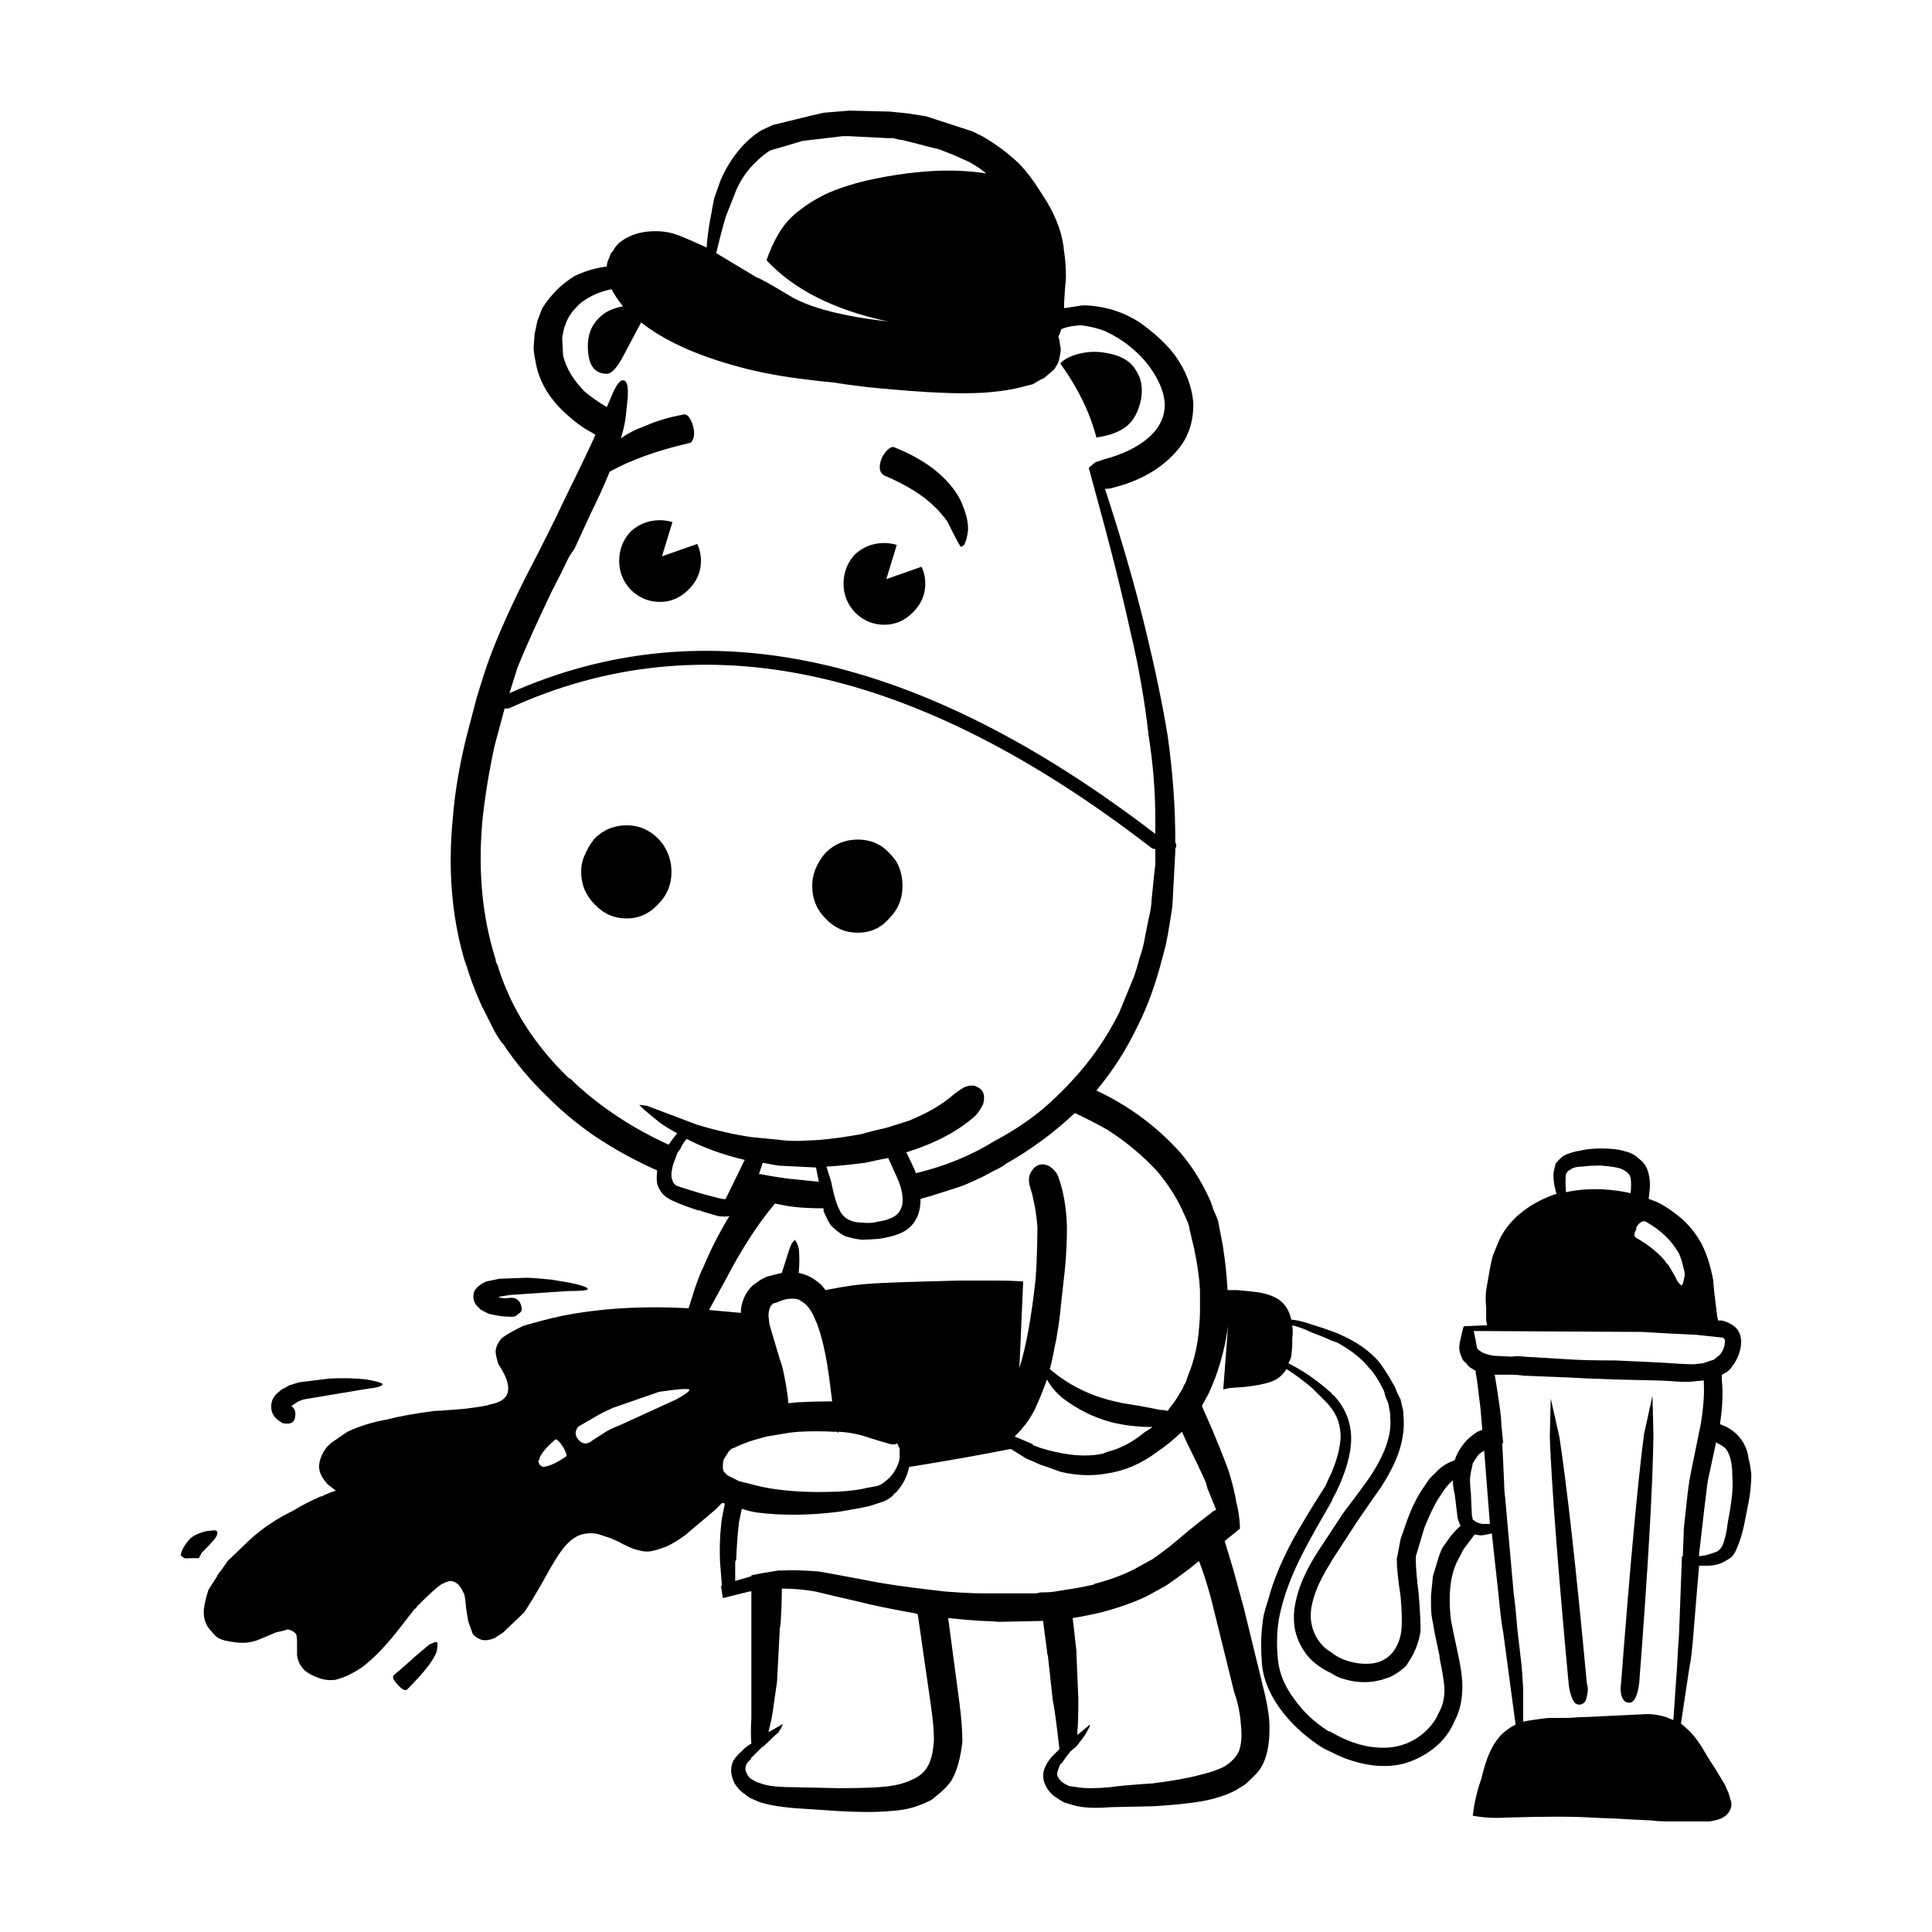
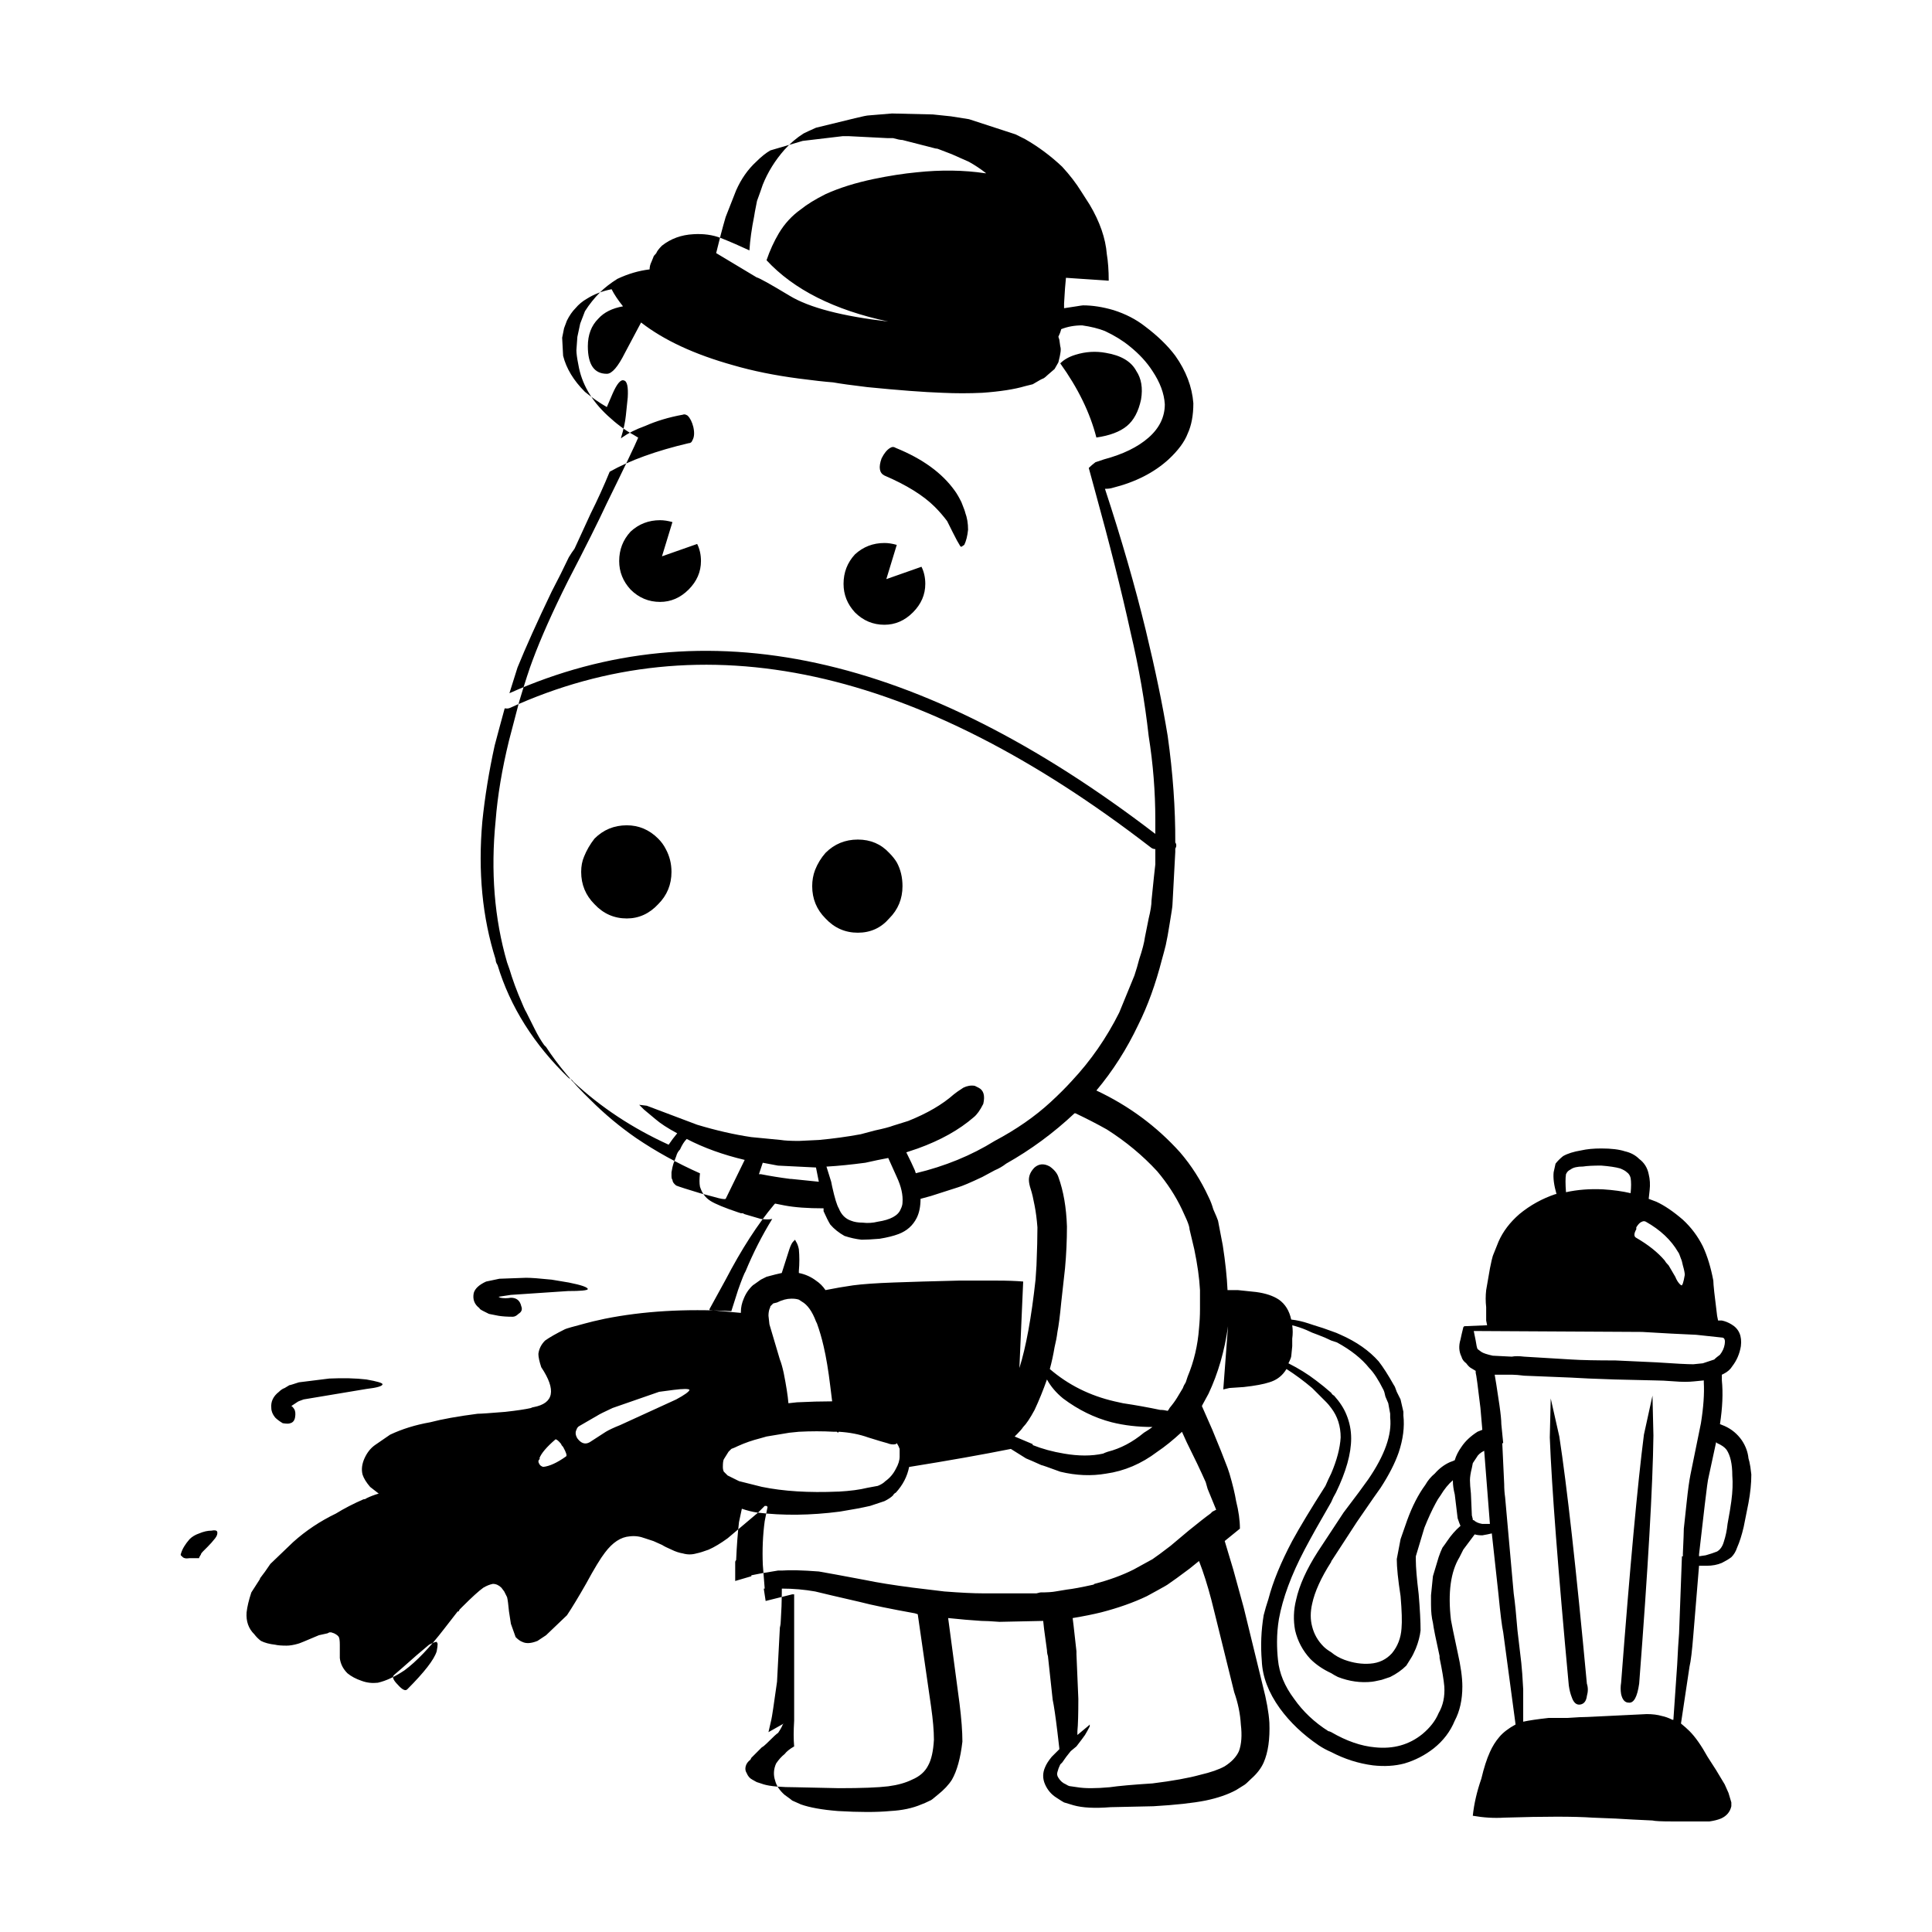
<svg xmlns="http://www.w3.org/2000/svg" fill="#000000" width="800px" height="800px" version="1.1" viewBox="144 144 512 512">
-   <path d="m426.49 217.62c-0.168 1.504-0.336 3.777-0.5 6.801v1.258l3.277-0.5c1.004-0.168 1.594-0.254 1.762-0.254 2.519 0 5.207 0.422 8.059 1.258 3.191 1.012 5.965 2.441 8.316 4.281 3.356 2.519 6.047 5.125 8.059 7.812 2.856 4.035 4.453 8.227 4.789 12.594 0 3.188-0.5 5.875-1.512 8.059-0.836 2.184-2.519 4.449-5.039 6.801-3.863 3.531-8.816 6.051-14.863 7.559-0.5 0.168-1.176 0.254-2.012 0.254 4.363 13.266 7.977 25.781 10.828 37.531 2.519 10.422 4.453 19.738 5.797 27.965 1.379 9.809 2.051 19.219 2.012 28.211 0.215 0.297 0.301 0.629 0.254 1.012-0.051 0.227-0.129 0.434-0.254 0.629 0.012 0.285 0.012 0.582 0 0.875l-0.754 14.109c0 0.336-0.25 2.016-0.758 5.039-0.336 2.184-0.676 4.023-1.008 5.539-0.336 1.348-0.668 2.609-1.004 3.777-1.684 6.555-3.777 12.34-6.297 17.379-3.027 6.387-6.723 12.184-11.086 17.387 8.566 4.023 15.957 9.484 22.164 16.375 3.027 3.523 5.543 7.469 7.559 11.836 0.508 1.004 0.926 2.098 1.258 3.277 0.676 1.504 1.094 2.519 1.258 3.019l1.258 6.555c0.676 4.359 1.094 8.305 1.258 11.836h2.773l4.781 0.5c2.519 0.336 4.535 1.004 6.047 2.016 1.676 1.172 2.769 2.934 3.277 5.285 1.512 0.168 3.019 0.512 4.531 1.012 0.508 0.168 1.008 0.336 1.516 0.5 1.676 0.5 3.188 1.004 4.531 1.516 1.008 0.336 1.844 0.668 2.519 1.004 4.195 1.852 7.559 4.203 10.078 7.055 1.176 1.504 2.519 3.609 4.031 6.297 0.168 0.168 0.422 0.758 0.758 1.762l1.008 2.016 0.754 3.277v1.004c0.336 3.019-0.078 6.297-1.258 9.82-1.004 2.863-2.598 5.965-4.781 9.328-0.508 0.668-2.609 3.691-6.297 9.062l-6.555 10.078c-0.168 0.168-0.25 0.336-0.25 0.5-2.688 4.203-4.363 7.902-5.039 11.09-0.5 2.184-0.5 4.191 0 6.043 0.508 2.016 1.512 3.777 3.027 5.293 0.5 0.5 1.172 1.004 2.012 1.504 1.008 0.848 2.184 1.516 3.527 2.016 2.352 0.848 4.613 1.18 6.801 1.012 2.352-0.168 4.285-1.094 5.797-2.773 1.512-1.852 2.352-4.035 2.519-6.555 0.168-1.84 0.082-4.695-0.25-8.562-0.676-4.367-1.008-7.644-1.008-9.82l1.008-5.293c0.336-1.004 0.922-2.688 1.762-5.039 1.344-3.691 2.938-6.801 4.789-9.32 0.668-1.18 1.512-2.184 2.519-3.019 1.176-1.348 2.519-2.352 4.031-3.031 0.508-0.168 0.926-0.336 1.258-0.5 0.34-1.172 0.926-2.352 1.766-3.523 1.004-1.516 2.43-2.856 4.281-4.035l1.258-0.5-0.5-5.797c-0.676-5.707-1.094-8.816-1.258-9.32v-0.5l-1.258-0.758c-0.336-0.168-0.758-0.59-1.258-1.258-0.676-0.5-1.094-1.094-1.258-1.762-0.676-1.348-0.758-2.856-0.254-4.535 0.168-0.836 0.422-1.93 0.758-3.277l0.25-0.246 6.047-0.254-0.25-1.258v-3.523c-0.172-1.516-0.172-3.031 0-4.535l1.008-5.797c0.336-1.684 0.586-2.773 0.754-3.277l1.512-3.777c1.18-2.688 3.027-5.117 5.543-7.301 2.856-2.352 6.047-4.113 9.57-5.293h0.254c-0.676-2.352-0.926-4.281-0.758-5.797l0.5-2.262c0.508-0.668 1.18-1.348 2.016-2.016 1.176-0.668 2.769-1.172 4.789-1.504 1.512-0.344 3.273-0.512 5.289-0.512 2.688 0 4.789 0.254 6.297 0.758 1.512 0.336 2.769 1.012 3.777 2.016 1.344 1.004 2.184 2.352 2.519 4.035 0.336 1.34 0.422 2.766 0.25 4.281l-0.25 2.262 2.016 0.758c2.184 1.004 4.531 2.609 7.051 4.781 2.184 2.016 3.949 4.367 5.289 7.055 1.18 2.519 2.102 5.539 2.773 9.074 0 1.004 0.336 4.113 1.004 9.32l0.254 1.258h1.004c0.84 0.168 1.684 0.5 2.519 1.004 2.016 1.18 2.856 3.109 2.519 5.797-0.336 2.016-1.094 3.777-2.262 5.293-0.508 0.836-1.258 1.504-2.269 2.016l-0.508 0.246v1.516c0.336 3.356 0.168 7.223-0.5 11.582l1.258 0.512c1.852 0.836 3.356 2.098 4.535 3.777 1.004 1.504 1.594 3.102 1.762 4.781 0.168 0.5 0.336 1.258 0.5 2.262l0.254 2.016c0 2.352-0.254 4.871-0.758 7.559-0.336 1.684-0.758 3.777-1.258 6.297-0.5 2.184-1.094 4.035-1.762 5.539-0.336 1.012-0.84 1.852-1.516 2.519-0.668 0.512-1.512 1.012-2.519 1.516-1.172 0.5-2.519 0.758-4.031 0.758h-2.012l-1.516 18.391c-0.336 4.191-0.668 6.965-1.004 8.305l-2.269 15.113c0.84 0.68 1.594 1.348 2.269 2.016 1.512 1.516 3.106 3.777 4.781 6.801l2.269 3.531c1.008 1.672 1.766 2.934 2.269 3.777l1.008 2.262 0.754 2.519v1.012c-0.336 1.504-1.258 2.598-2.769 3.266-0.84 0.344-1.844 0.59-3.019 0.758h-10.078c-2.691 0-4.363-0.078-5.039-0.246l-5.289-0.254c-2.352-0.168-5.879-0.336-10.582-0.5-4.867-0.336-12.68-0.336-23.426 0-2.688 0.168-5.461 0-8.316-0.5 0.336-3.199 1.094-6.465 2.269-9.832 0.676-2.856 1.426-5.207 2.269-7.055 0.668-1.504 1.512-2.856 2.519-4.023 1.004-1.18 2.43-2.273 4.281-3.277l-3.277-24.434c-0.336-1.516-0.754-4.871-1.258-10.078l-1.762-16.129c-0.668 0.168-1.512 0.344-2.519 0.512-0.836 0-1.512-0.09-2.016-0.254l-3.019 4.035-1.008 2.008c-2.348 3.867-3.106 9.406-2.269 16.629 0.168 1.004 0.758 3.867 1.766 8.562 0.84 3.699 1.258 6.723 1.258 9.074 0 3.523-0.676 6.555-2.016 9.074-1.176 2.856-3.019 5.285-5.539 7.301-2.352 1.852-4.953 3.188-7.809 4.035-2.519 0.668-5.293 0.836-8.316 0.5-3.863-0.5-7.559-1.684-11.086-3.531-1.176-0.5-2.269-1.094-3.273-1.762-4.203-2.856-7.644-6.129-10.332-9.82-3.019-4.203-4.613-8.402-4.781-12.594-0.336-4.035-0.168-8.059 0.5-12.094 0.336-1.348 0.758-2.773 1.258-4.281 1.176-4.535 3.277-9.664 6.297-15.371 2.016-3.691 4.953-8.562 8.816-14.613 0.5-1.172 1.008-2.262 1.512-3.266 1.512-3.531 2.352-6.723 2.519-9.574 0-3.019-0.84-5.629-2.519-7.812-0.5-0.668-0.922-1.172-1.258-1.504-1.344-1.348-2.602-2.609-3.777-3.777-2.18-1.852-4.453-3.531-6.801-5.039l-0.508 0.746c-1.004 1.348-2.352 2.273-4.031 2.773-1.512 0.5-3.777 0.926-6.801 1.258l-3.777 0.254-1.637 0.375 1.258-16.746c-0.895 6.496-2.617 12.457-5.164 17.879-0.281 0.523-0.781 1.438-1.512 2.773l-0.25 0.5 2.769 6.297c1.676 4.035 3.027 7.391 4.031 10.078 0.168 0.5 0.336 1.004 0.508 1.516 0.84 2.856 1.426 5.285 1.762 7.301 0.676 2.688 1.008 5.125 1.008 7.301l-4.031 3.277c0.676 2.184 1.426 4.703 2.269 7.559 0.836 3.019 1.762 6.387 2.769 10.078l5.039 20.652c1.008 3.867 1.594 7.144 1.762 9.832 0.172 4.367-0.336 7.891-1.512 10.578-0.668 1.516-1.762 2.941-3.277 4.281-1.004 1.012-1.676 1.594-2.012 1.762l-2.016 1.258c-2.18 1.18-4.867 2.106-8.059 2.773-3.359 0.668-7.977 1.172-13.855 1.516l-11.336 0.246c-4.195 0.336-7.473 0.168-9.824-0.5l-2.519-0.758c-0.336-0.168-1.008-0.59-2.016-1.258-1.34-0.836-2.352-2.016-3.019-3.523-0.668-1.516-0.668-3.019 0-4.535 0.336-0.836 0.926-1.762 1.762-2.773 0.508-0.5 1.18-1.172 2.016-2.008v-0.254l-0.5-4.281c-0.508-4.203-0.926-7.055-1.258-8.57l-1.258-11.582c-0.168-0.5-0.254-1.012-0.254-1.516-0.336-2.352-0.586-4.191-0.754-5.539l-0.25-2.262-11.59 0.246c-2.184-0.168-3.777-0.246-4.781-0.246-2.688-0.168-5.629-0.422-8.816-0.758l3.019 22.672c0.5 4.023 0.758 7.391 0.758 10.078-0.508 4.367-1.426 7.723-2.773 10.078-0.836 1.34-2.098 2.688-3.777 4.023-1.172 1.012-1.844 1.516-2.012 1.516-1.008 0.5-1.766 0.836-2.269 1.004-2.352 1.012-5.121 1.605-8.316 1.77-3.523 0.336-8.145 0.336-13.855 0l-11.336-0.758c-4.195-0.336-7.469-0.926-9.82-1.762l-2.269-1.012c-0.172-0.168-0.84-0.668-2.016-1.504-1.344-1.18-2.18-2.441-2.519-3.777-0.5-1.516-0.418-3.031 0.25-4.535 0.676-1.012 1.426-1.852 2.269-2.519 0.508-0.668 1.344-1.348 2.519-2.016-0.168-1.852-0.168-4.113 0-6.801v-33.504h-0.5l-7.055 1.762-0.5-3.277h0.25l-0.5-6.297c-0.168-4.023 0-7.891 0.5-11.582l0.758-3.777-0.254-0.254h-0.5c-0.836 0.848-1.426 1.426-1.762 1.762l-8.062 6.809c-1.844 1.34-3.527 2.352-5.039 3.019-1.344 0.5-2.434 0.836-3.273 1.004-1.18 0.336-2.352 0.336-3.527 0-1.008-0.168-2.016-0.5-3.027-1.004-1.172-0.5-2.012-0.926-2.519-1.258l-2.262-1.012c-1.008-0.336-1.766-0.582-2.269-0.746-1.344-0.512-2.691-0.68-4.031-0.512-2.352 0.168-4.535 1.605-6.555 4.289-1.172 1.504-2.856 4.281-5.039 8.305-2.012 3.531-3.691 6.297-5.039 8.316l-5.539 5.293c-1.008 0.668-1.762 1.172-2.269 1.504-1.676 0.68-3.019 0.758-4.031 0.254-0.5-0.168-1.094-0.59-1.762-1.258l-1.258-3.523-0.508-3.277c-0.168-1.852-0.336-3.109-0.5-3.777l-0.758-1.516-0.754-1.004c-0.676-0.668-1.426-1.012-2.269-1.012-0.84 0.168-1.676 0.512-2.519 1.012-1.176 0.836-3.027 2.519-5.543 5.039l-0.754 0.758-0.25 0.5h-0.254l-3.523 4.535c-3.867 5.039-7.391 8.727-10.582 11.078-2.519 1.684-4.867 2.773-7.051 3.277-1.516 0.168-2.941 0-4.285-0.5-1.512-0.512-2.769-1.18-3.777-2.016-1.176-1.18-1.844-2.519-2.012-4.035v-3.523c0-1.012-0.09-1.684-0.254-2.016-0.168-0.336-0.586-0.668-1.258-1.004l-0.754-0.254h-0.508l-0.5 0.254-2.269 0.5c-3.527 1.504-5.371 2.262-5.539 2.262-1.176 0.336-2.184 0.5-3.027 0.5-1.34 0-2.352-0.078-3.019-0.246-1.512-0.168-2.769-0.5-3.777-1.012-0.668-0.5-1.258-1.094-1.762-1.762-1.535-1.504-2.207-3.441-2.039-5.793 0.168-1.504 0.59-3.266 1.258-5.285 0.668-1.012 1.426-2.184 2.269-3.531 0-0.168 0.082-0.336 0.25-0.5 0.668-0.836 1.512-2.016 2.519-3.523l6.047-5.797c3.359-3.019 7.141-5.539 11.336-7.559 2.18-1.348 4.621-2.609 7.305-3.777 0.336 0 0.586-0.09 0.754-0.254 1.008-0.5 2.102-0.914 3.277-1.258-0.84-0.668-1.598-1.258-2.269-1.762-1.008-1.172-1.684-2.262-2.016-3.277-0.336-1.34-0.168-2.766 0.508-4.281 0.676-1.504 1.594-2.688 2.769-3.523l4.031-2.773c3.191-1.504 6.715-2.598 10.582-3.277 3.188-0.836 7.391-1.594 12.594-2.262 0.836 0 3.273-0.168 7.301-0.5 3.027-0.336 5.293-0.668 6.805-1.012 0.336-0.168 0.586-0.246 0.754-0.246 5.371-1.012 6.047-4.535 2.016-10.578-0.5-1.516-0.758-2.688-0.758-3.531 0.168-1.34 0.758-2.519 1.766-3.523 1.176-0.848 2.938-1.852 5.289-3.019 0.336-0.168 2.098-0.68 5.289-1.516 1.176-0.336 2.938-0.758 5.289-1.258 10.078-2.016 21.246-2.688 33.504-2.016l1.762-5.539c1.008-2.856 1.684-4.535 2.016-5.039 2.016-4.871 4.367-9.484 7.055-13.855-0.676 0.168-1.684 0.168-3.027 0l-4.281-1.258-0.508-0.254h-0.5l-0.758-0.246c-3.523-1.18-5.965-2.184-7.301-3.019-1.348-0.848-2.269-2.106-2.773-3.777-0.168-0.848-0.168-2.016 0-3.531-6.043-2.688-11.672-5.797-16.875-9.32-4.367-3.019-8.395-6.387-12.094-10.078-4.703-4.535-8.648-9.238-11.836-14.109-0.168-0.168-0.336-0.336-0.5-0.5-0.84-1.172-1.684-2.598-2.519-4.281-0.336-0.668-1.094-2.184-2.269-4.535-0.172-0.168-0.84-1.672-2.016-4.535-0.676-1.672-1.258-3.266-1.762-4.781-0.34-1.172-0.758-2.43-1.258-3.777-3.359-11.59-4.363-24.098-3.027-37.531 0.508-6.555 1.684-13.609 3.527-21.164l2.769-10.578c1.516-5.039 2.688-8.648 3.527-10.832 2.184-5.875 5.289-12.84 9.324-20.91 4.703-9.062 8.145-15.949 10.328-20.652 4.699-9.574 7.473-15.359 8.309-17.379l-1.258-0.758c-2.184-1.172-4.449-2.856-6.801-5.039-4.367-4.035-6.965-8.562-7.809-13.598-0.34-1.684-0.508-2.941-0.508-3.777l0.254-3.531 0.754-3.523 1.258-3.277c1.176-1.852 2.519-3.523 4.031-5.039 1.18-1.172 2.688-2.352 4.535-3.523 2.856-1.348 5.707-2.184 8.566-2.519 0-0.68 0.168-1.348 0.5-2.016l0.508-1.258c0-0.168 0.25-0.5 0.754-1.012 0.172-0.5 0.676-1.172 1.512-2.008 2.352-1.852 5.125-2.863 8.316-3.031 2.688-0.168 5.121 0.168 7.305 1.012 2.519 1.004 5.039 2.098 7.559 3.277 0.168-2.688 0.586-5.719 1.258-9.074 0-0.168 0.25-1.516 0.754-4.035 0.676-1.84 1.18-3.266 1.516-4.281 1.34-3.356 3.273-6.465 5.789-9.32 1.512-1.684 3.191-3.109 5.039-4.281 0.676-0.336 1.766-0.848 3.277-1.516l10.328-2.519c2.016-0.5 3.277-0.758 3.777-0.758l6.047-0.5 10.828 0.254c1.684 0.168 3.277 0.336 4.789 0.5l4.789 0.758 12.344 4.023c0.676 0.344 1.512 0.758 2.519 1.258 3.527 2.016 6.801 4.457 9.824 7.312 2.012 2.184 3.691 4.367 5.039 6.543l2.262 3.531c2.688 4.535 4.203 8.895 4.535 13.098 0.336 2.004 0.504 4.356 0.504 7.039zm-2.012 15.617 0.25 0.758 0.25 1.762c0.172 0.5 0.172 1.172 0 2.016 0 0.168-0.168 0.926-0.5 2.262l-1.008 1.762-1.762 1.516c-0.508 0.5-0.926 0.836-1.258 1.004-0.168 0-1.094 0.512-2.773 1.516l-2.012 0.5c-2.859 0.848-6.637 1.426-11.336 1.762-3.527 0.168-7.055 0.168-10.582 0-4.871-0.168-11.504-0.668-19.898-1.504-4.203-0.5-7.223-0.926-9.074-1.258-2.184-0.168-5.207-0.5-9.066-1.012-6.383-0.836-12.176-2.008-17.383-3.523-10.242-2.856-18.387-6.633-24.434-11.336-1.852 3.523-3.277 6.211-4.281 8.059-1.852 3.699-3.445 5.539-4.789 5.539-3.359 0-5.039-2.43-5.039-7.301 0-3.019 0.922-5.461 2.769-7.301 1.512-1.684 3.695-2.773 6.547-3.277-1.344-1.684-2.348-3.188-3.019-4.535-2.519 0.5-4.703 1.348-6.547 2.519-1.18 0.668-2.184 1.516-3.027 2.519-0.84 0.836-1.594 1.93-2.269 3.277l-0.754 2.016-0.508 2.519 0.254 4.781c0.836 3.356 2.769 6.555 5.789 9.574 1.844 1.504 3.777 2.856 5.797 4.023l1.512-3.523c1.176-2.688 2.184-3.867 3.019-3.523 0.84 0.168 1.18 1.672 1.008 4.527-0.168 1.684-0.336 3.277-0.5 4.793-0.172 1.672-0.586 3.609-1.258 5.797v0.246l0.25-0.246c1.684-1.18 3.695-2.184 6.047-3.031 3.019-1.34 6.383-2.352 10.078-3.019 0.336-0.168 0.754-0.078 1.258 0.254 0.676 0.668 1.176 1.672 1.512 3.019 0.336 1.516 0.25 2.688-0.25 3.523-0.172 0.512-0.508 0.758-1.008 0.758-8.566 2.016-15.539 4.535-20.91 7.559-1.512 3.699-3.188 7.391-5.039 11.09-1.172 2.519-2.598 5.617-4.281 9.32-0.5 0.668-1.008 1.426-1.512 2.262-1.344 2.856-2.859 5.883-4.535 9.074-3.863 8.059-6.883 14.781-9.066 20.152l-2.141 6.801c51.637-23.047 108.69-10.617 171.17 37.285v-2.273-1.004-0.5c0-7.391-0.586-14.781-1.762-22.168-1.008-9.074-2.602-18.223-4.789-27.453-2.352-10.754-5.539-23.43-9.574-38.043l-1.512-5.539c0.508-0.5 1.094-1.012 1.766-1.516 0.5-0.168 1.258-0.414 2.262-0.758 5.039-1.34 8.984-3.266 11.844-5.785 2.856-2.519 4.281-5.461 4.281-8.816-0.168-2.863-1.258-5.797-3.273-8.816-1.516-2.352-3.527-4.535-6.047-6.555-1.844-1.516-4.031-2.856-6.547-4.035-1.684-0.668-3.699-1.172-6.047-1.504-2.016 0-3.863 0.336-5.543 1.004-0.16 0.66-0.414 1.34-0.746 2.008zm4.531 4.781c2.688-0.836 5.371-1.004 8.062-0.5 4.031 0.668 6.715 2.273 8.059 4.793 1.344 2.008 1.766 4.527 1.258 7.559-0.676 3.188-1.934 5.539-3.777 7.047-1.844 1.516-4.531 2.519-8.059 3.031-1.676-6.555-4.871-13.105-9.574-19.652 1.008-1.016 2.352-1.766 4.031-2.277zm-72.297-56.676-8.566 2.519c-1.176 0.68-2.434 1.684-3.777 3.031-2.18 2.008-3.945 4.527-5.289 7.559l-2.769 7.047c-0.84 2.863-1.676 6.051-2.519 9.574l10.707 6.426c0.738 0.176 3.676 1.812 8.816 4.91 5.176 3.121 13.863 5.391 26.07 6.801-14.289-3.051-25.039-8.461-32.246-16.246 0.875-2.566 1.969-4.961 3.277-7.172 1.512-2.519 3.445-4.625 5.797-6.297 1.676-1.348 3.856-2.688 6.547-4.035 3.695-1.684 7.977-3.019 12.848-4.035 4.031-0.836 7.809-1.426 11.336-1.762 6.379-0.676 12.426-0.598 18.133 0.25h0.254c-1.516-1.18-3.027-2.184-4.535-3.019l-4.535-2.016c-1.34-0.5-2.43-0.926-3.273-1.258-0.34-0.168-0.676-0.254-1.008-0.254l-8.816-2.262c-0.5 0-1.344-0.168-2.519-0.5h-1.512l-10.078-0.512h-1.766zm24.691 81.367c7.051 2.856 12.262 6.633 15.617 11.336 0.5 0.668 1.094 1.684 1.762 3.019 0.676 1.684 1.008 2.609 1.008 2.773 0.508 1.348 0.758 2.856 0.758 4.535-0.172 1.672-0.508 3.019-1.008 4.023l-0.758 0.512c-0.168 0-0.336-0.168-0.5-0.512-0.336-0.5-0.926-1.594-1.762-3.266-0.84-1.684-1.348-2.688-1.516-3.031-1.004-1.34-2.098-2.598-3.273-3.777-3.027-3.019-7.473-5.785-13.352-8.305-1.344-0.68-1.594-2.184-0.754-4.535 0.668-1.348 1.426-2.273 2.262-2.773 0.504-0.336 1.008-0.336 1.516 0zm0.25 25.691-2.769 9.074 9.32-3.277c0.668 1.348 1.008 2.856 1.008 4.535 0 2.856-1.094 5.371-3.277 7.559-2.18 2.184-4.699 3.277-7.559 3.277-3.019 0-5.625-1.094-7.809-3.277-2.016-2.184-3.019-4.703-3.019-7.559 0-3.019 1.004-5.629 3.019-7.812 2.184-2.008 4.789-3.019 7.809-3.019 1.008-0.004 2.102 0.164 3.277 0.5zm-55.168 11.848c-2.184 2.176-4.703 3.266-7.559 3.266-3.019 0-5.629-1.094-7.809-3.266-2.016-2.184-3.027-4.703-3.027-7.559 0-3.031 1.008-5.629 3.027-7.812 2.18-2.016 4.789-3.019 7.809-3.019 1.008 0 2.098 0.168 3.277 0.5l-2.773 9.074 9.324-3.277c0.676 1.34 1.008 2.856 1.008 4.535 0 2.856-1.094 5.375-3.277 7.559zm-47.359 31.359c-0.363 0.156-0.742 0.195-1.133 0.129h-0.25c-0.961 3.484-1.84 6.762-2.648 9.82-1.512 6.887-2.602 13.598-3.273 20.152-1.18 13.266 0 25.445 3.523 36.527 0 0.5 0.168 1.004 0.508 1.516 3.359 11.078 9.656 21.066 18.895 29.973 0.5 0.168 0.922 0.5 1.258 1.004 7.219 6.723 15.617 12.262 25.191 16.629 0.676-1.004 1.426-2.016 2.269-3.019-2.519-1.348-4.453-2.609-5.797-3.777l-3.019-2.519c-0.508-0.5-0.84-0.848-1.008-1.012l-0.25-0.246 2.012 0.246 13.352 5.039c5.039 1.516 9.824 2.609 14.355 3.277l7.809 0.758c1.008 0.168 2.609 0.254 4.789 0.254l5.289-0.254c3.699-0.336 7.391-0.836 11.086-1.516l3.777-1.004c2.352-0.5 3.949-0.926 4.789-1.258l4.031-1.258c5.039-2.016 9.066-4.367 12.094-7.055l1.008-0.758c0.5-0.336 1.004-0.668 1.512-1.004 1.008-0.5 2.012-0.668 3.019-0.5 0.34 0.168 0.676 0.336 1.008 0.5 1.344 0.668 1.762 2.098 1.258 4.281-0.836 1.684-1.684 2.856-2.519 3.531-3.863 3.356-8.816 6.129-14.863 8.305l-3.019 1.012c1.008 2.016 1.762 3.609 2.269 4.781l0.25 0.758c7.723-1.852 14.695-4.703 20.906-8.562 5.711-3.031 10.668-6.465 14.863-10.332 2.184-2.016 4.031-3.867 5.543-5.539 5.039-5.371 9.234-11.426 12.594-18.137l4.031-9.832c0.5-1.504 0.922-2.934 1.258-4.281 0.84-2.519 1.344-4.449 1.512-5.797l1.008-5.039c0.5-2.016 0.754-3.609 0.754-4.781 0.508-5.039 0.84-8.227 1.008-9.574v-4.035h-0.25c-0.324-0.051-0.621-0.176-0.879-0.375-62.141-48.02-118.78-60.359-169.92-37.027zm22.418 34.637c2.352-2.352 5.211-3.531 8.566-3.531 3.188 0 5.965 1.18 8.316 3.531 0.836 0.836 1.512 1.762 2.012 2.766 1.008 1.852 1.512 3.867 1.512 6.051 0 3.356-1.172 6.211-3.523 8.562-2.352 2.519-5.125 3.777-8.316 3.777-3.356 0-6.215-1.258-8.566-3.777-2.348-2.352-3.527-5.207-3.527-8.562 0-1.516 0.254-2.856 0.758-4.035 0.668-1.672 1.594-3.277 2.769-4.781zm-43.832 213.62c1.008-0.512 1.684-0.758 2.016-0.758l0.25 0.5c0 0.5-0.082 1.172-0.25 2.016-0.668 2.184-3.277 5.539-7.809 10.078-0.508 0.5-1.344 0.078-2.519-1.258-1.176-1.18-1.512-2.016-1.008-2.519 1.008-0.848 3.019-2.609 6.047-5.293zm-39.797-67.012c0.5-0.5 1.008-0.836 1.512-1.004l1.258-0.758c0.168 0 1.008-0.254 2.519-0.758l8.059-1.004c3.699-0.168 6.973-0.09 9.824 0.246 2.859 0.5 4.285 0.926 4.285 1.258 0 0.5-1.426 0.926-4.285 1.258l-16.625 2.773c-1.008 0.336-1.594 0.59-1.762 0.758l-1.516 1.004c0.168 0 0.422 0.254 0.758 0.758 0.336 0.5 0.422 1.258 0.25 2.262-0.168 0.848-0.586 1.348-1.258 1.516-0.336 0.168-1.008 0.168-2.012 0-0.84-0.5-1.516-1.012-2.016-1.516-0.668-0.836-1.008-1.672-1.008-2.519-0.168-1.664 0.504-3.102 2.016-4.273zm69.023 17.633c0.168 0 0.168 0.09 0 0.254-0.336 0.336-0.336 0.746 0 1.258 0.168 0.336 0.5 0.582 1.004 0.746 1.684-0.168 3.699-1.094 6.047-2.766 0.34-0.168 0.082-1.012-0.754-2.519-0.336-0.336-0.508-0.59-0.508-0.758-0.676-0.836-1.176-1.258-1.512-1.258-2.352 2.023-3.777 3.695-4.277 5.043zm19.395-13.352c-2.184 1.012-3.527 1.684-4.031 2.016l-4.789 2.773c-0.336 0.168-0.59 0.5-0.758 1.004-0.336 0.668-0.25 1.426 0.254 2.262 1.004 1.348 2.098 1.684 3.273 1.012l4.285-2.773c0.836-0.5 2.098-1.094 3.777-1.762l14.859-6.801c2.184-1.18 3.359-2.016 3.527-2.519-0.168-0.336-1.594-0.336-4.281 0l-3.777 0.5zm-104.79 32.746c0.168 0.5 0 1.094-0.508 1.762-0.668 0.848-1.34 1.605-2.012 2.273l-1.258 1.258c-0.34 0.336-0.508 0.59-0.508 0.758-0.336 0.5-0.5 0.836-0.5 1.004h-2.519c-1.008 0.168-1.684 0-2.016-0.5-0.336-0.168-0.418-0.422-0.25-0.758 0.34-1.172 1.094-2.43 2.269-3.777 0.668-0.668 1.512-1.172 2.519-1.516 1.176-0.5 2.269-0.746 3.277-0.746 0.832-0.168 1.332-0.09 1.504 0.242zm77.84-62.719-3.277 0.5 0.5 0.254c0.84 0.168 1.766 0.168 2.773 0 1.512 0 2.43 0.746 2.769 2.262 0.336 0.836 0.082 1.516-0.758 2.016-0.5 0.5-1.008 0.758-1.512 0.758-1.512 0-2.769-0.09-3.777-0.254l-2.519-0.5c-0.336-0.168-0.836-0.422-1.512-0.758-0.676-0.336-1.008-0.59-1.008-0.758-1.344-1.004-1.852-2.352-1.512-4.023 0.336-1.18 1.426-2.184 3.273-3.031l3.527-0.746 7.055-0.254c1.344 0 3.606 0.168 6.801 0.5l4.535 0.758c3.359 0.668 5.039 1.258 5.039 1.762-0.172 0.336-1.934 0.5-5.289 0.5zm145.1-31.242c1.344 3.699 2.102 8.07 2.269 13.105 0 3.691-0.168 7.391-0.508 11.078l-1.008 9.074c-0.336 3.523-0.668 6.129-1.004 7.805-0.168 1.348-0.422 2.688-0.758 4.035-0.336 2.016-0.758 3.945-1.258 5.797 4.871 4.191 10.578 7.047 17.133 8.562 0.668 0.168 1.426 0.336 2.262 0.5 3.359 0.5 6.633 1.094 9.824 1.762 0.676 0 1.344 0.09 2.016 0.254 0.168-0.168 0.336-0.422 0.5-0.758 0.84-1.004 1.512-1.93 2.016-2.766l1.512-2.519c0.168-0.512 0.422-1.012 0.758-1.516 0.168-0.5 0.336-1.004 0.5-1.516 1.684-4.023 2.688-8.305 3.019-12.84 0.168-1.684 0.254-3.367 0.254-5.039v-5.039c-0.168-3.188-0.676-6.801-1.516-10.832l-1.258-5.293c0-0.5-0.25-1.34-0.754-2.519l-1.258-2.766c-1.676-3.531-3.863-6.887-6.547-10.078-3.867-4.203-8.316-7.891-13.352-11.09-2.688-1.504-5.461-2.934-8.316-4.281h-0.25c-5.539 5.207-11.586 9.664-18.137 13.352-0.84 0.668-1.844 1.258-3.027 1.762l-3.273 1.762c-3.191 1.516-5.379 2.441-6.547 2.773-1.008 0.336-3.359 1.094-7.055 2.262l-2.769 0.758c0 2.016-0.34 3.699-1.008 5.039-1.008 2.016-2.602 3.445-4.789 4.281-1.344 0.512-3.019 0.926-5.039 1.258-2.012 0.168-3.606 0.254-4.789 0.254-1.512-0.168-3.019-0.5-4.531-1.004-1.512-0.848-2.769-1.852-3.777-3.031-0.508-0.836-1.094-2.008-1.766-3.523v-0.758c-4.195 0-7.637-0.246-10.328-0.758l-2.519-0.5-0.25 0.254c-4.367 5.207-8.648 11.836-12.848 19.898l-4.285 7.812v0.246l8.316 0.758v-0.246c0-1.18 0.25-2.352 0.758-3.531 0.336-0.836 0.754-1.594 1.258-2.262 0.668-0.848 1.172-1.348 1.512-1.516l1.762-1.258 1.512-0.758c1.852-0.5 3.191-0.836 4.035-1.004l2.012-6.297c0.34-1.004 0.676-1.684 1.008-2.016l0.5-0.5 0.254 0.5c0.336 0.5 0.586 1.18 0.754 2.016 0.172 1.852 0.172 3.777 0 5.797v0.5c1.676 0.336 3.191 1.004 4.535 2.016 1.008 0.668 1.844 1.504 2.519 2.519 2.519-0.5 4.953-0.926 7.305-1.258 2.519-0.336 6.129-0.59 10.828-0.758 4.535-0.168 10.25-0.336 17.133-0.5h10.328c2.559 0 4.828 0.078 6.801 0.246l-1.004 22.926c1.75-5.539 3.18-13.352 4.281-23.43l0.25-3.777c0.172-4.191 0.25-7.559 0.25-10.078-0.168-2.184-0.418-4.113-0.754-5.797-0.34-1.84-0.676-3.266-1.008-4.281-0.336-1.004-0.5-1.852-0.5-2.519 0-1.172 0.5-2.262 1.512-3.277 1.176-1.004 2.519-1.094 4.031-0.246 1.18 0.844 1.934 1.77 2.273 2.773zm-42.824-83.375c1.008 1.852 1.512 3.945 1.512 6.297 0 3.356-1.176 6.211-3.527 8.562-2.18 2.519-4.953 3.777-8.309 3.777-3.359 0-6.219-1.258-8.566-3.777-2.352-2.352-3.527-5.207-3.527-8.562 0-1.516 0.25-2.941 0.758-4.281 0.668-1.684 1.594-3.199 2.769-4.535 2.348-2.352 5.207-3.531 8.566-3.531 3.356 0 6.129 1.18 8.309 3.531 0.84 0.836 1.508 1.676 2.016 2.519zm-36.023 82.629c2.519 0.5 5.121 0.914 7.809 1.258h0.254c1.676 0.168 4.113 0.414 7.301 0.746l-0.754-3.777-10.078-0.5-4.031-0.758-1.008 3.031zm18.891 3.266c0.676 3.031 1.258 4.961 1.766 5.797 0.668 1.684 1.762 2.773 3.273 3.277 0.84 0.336 1.844 0.5 3.027 0.5 1.34 0.168 2.688 0.09 4.031-0.246 3.359-0.512 5.371-1.605 6.047-3.277 0.336-0.668 0.5-1.258 0.5-1.762 0.168-2.016-0.336-4.289-1.512-6.809l-2.269-5.039c-1.852 0.344-3.863 0.758-6.047 1.258-3.863 0.512-7.219 0.848-10.078 1.012h-0.25l1.258 4.023zm-41.312-8.059-0.754 2.016c-0.172 0.5-0.34 1.258-0.508 2.262v1.012c0 0.5 0.09 0.836 0.254 1.004 0 0.5 0.336 1.012 1.004 1.516 0.84 0.336 2.941 1.004 6.297 2.016l3.777 1.004c1.684 0.5 2.688 0.668 3.027 0.5l5.039-10.32c-5.711-1.348-10.832-3.199-15.363-5.551-0.676 0.68-1.258 1.605-1.766 2.773-0.5 0.508-0.84 1.102-1.008 1.77zm30.734 37.785h-0.25c-1.18 0-2.441 0.336-3.777 1.012l-1.008 0.246-0.758 0.758c0 0.168-0.082 0.422-0.25 0.758-0.168 0.5-0.25 1.094-0.25 1.762l0.25 2.262 2.769 9.328c0.34 0.836 0.676 2.008 1.008 3.523 0.668 3.356 1.094 6.043 1.258 8.059l2.269-0.246c3.359-0.168 6.465-0.254 9.32-0.254l-0.5-4.035c-0.508-4.191-1.094-7.723-1.766-10.578-0.5-2.184-1.094-4.191-1.762-6.043l-0.25-0.5c-1.008-2.688-2.269-4.457-3.777-5.293l-0.758-0.5c-0.508-0.168-1.094-0.258-1.77-0.258zm26.703 52.141c-0.5 0.512-1.258 1.012-2.269 1.516-0.5 0.168-1.762 0.59-3.777 1.258-2.18 0.5-4.867 1.004-8.059 1.516-7.731 1.004-15.031 1.094-21.918 0.246-1.172-0.168-2.519-0.5-4.031-1.004l-0.754 3.523c-0.336 2.856-0.59 6.219-0.758 10.078-0.168 0.168-0.25 0.336-0.25 0.5v5.039l4.281-1.258v-0.246l2.519-0.5c1.008-0.168 2.519-0.422 4.535-0.758h1.008c2.184-0.168 5.457-0.09 9.82 0.246 2.016 0.344 6.129 1.094 12.344 2.273 3.191 0.668 7.391 1.34 12.594 2.016l8.316 1.004c4.363 0.336 7.723 0.5 10.078 0.5h14.355l1.008-0.246c1.852 0 3.188-0.09 4.031-0.254l3.027-0.5c1.512-0.168 3.777-0.59 6.801-1.258 0.168 0 0.336-0.09 0.5-0.254 3.867-1.004 7.305-2.262 10.332-3.777l5.039-2.766c1.004-0.68 2.598-1.852 4.781-3.531l4.789-4.023c2.691-2.184 4.621-3.699 5.797-4.535l0.5-0.5 1.008-0.512-2.269-5.539-0.5-1.762c-1.344-3.019-3.027-6.555-5.039-10.578l-1.258-2.773c-2.352 2.184-4.535 3.945-6.547 5.293-4.203 3.188-8.738 5.117-13.605 5.797-3.863 0.668-7.898 0.5-12.094-0.512-3.191-1.172-4.867-1.762-5.039-1.762-1.844-0.836-3.191-1.426-4.031-1.762l-4.031-2.519c-7.559 1.516-16.547 3.109-26.957 4.781-0.5 2.519-1.676 4.793-3.523 6.809-0.332 0.156-0.59 0.402-0.754 0.734zm1.762-10.32v-2.016c-0.168-0.5-0.418-1.004-0.754-1.516l-0.25 0.254c-0.676 0.168-1.426 0.09-2.269-0.254l-1.766-0.5c-1.676-0.5-2.769-0.836-3.273-1.004-2.352-0.848-4.953-1.348-7.809-1.516l-0.254 0.254-0.25-0.254h-0.754c-3.027-0.168-6.129-0.168-9.324 0l-2.519 0.254c-2.012 0.336-4.031 0.668-6.047 1.004l-1.762 0.5c-2.016 0.512-3.945 1.18-5.797 2.016-0.668 0.336-1.258 0.59-1.762 0.758l-0.754 0.754-1.258 2.016c-0.168 0.336-0.25 1.004-0.25 2.008 0 0.512 0.082 0.926 0.25 1.258l1.008 1.012 3.027 1.504 6.043 1.516c5.711 1.172 12.43 1.594 20.152 1.258h0.254c3.019-0.168 5.539-0.5 7.559-1.004l2.769-0.512c0.84-0.336 1.512-0.746 2.012-1.258 1.18-0.836 2.102-1.93 2.773-3.266 0.668-1.168 1.004-2.262 1.004-3.266zm31.234-6.051-0.754 0.758 4.781 2.016v0.254c2.519 1.004 5.293 1.762 8.316 2.262 3.863 0.668 7.305 0.668 10.328 0 0.34-0.168 0.758-0.336 1.258-0.5 3.359-0.848 6.547-2.519 9.574-5.039 0.84-0.5 1.594-1.012 2.269-1.516-3.867 0-7.477-0.414-10.832-1.258-4.535-1.172-8.816-3.277-12.848-6.297-1.844-1.504-3.277-3.188-4.285-5.039-1.004 2.856-2.098 5.539-3.273 8.059-1.176 2.184-2.184 3.699-3.027 4.535-0.332 0.504-0.832 1.094-1.508 1.766zm-62.469 42.824c0 1.684-0.09 3.867-0.254 6.555 0 0.668-0.078 1.348-0.25 2.016l-0.754 14.355c-0.84 6.043-1.348 9.406-1.516 10.078l-0.754 3.277 4.031-2.273-0.25 0.254c-0.172 0.5-0.586 1.258-1.258 2.262-0.172 0-1.176 0.926-3.027 2.773-0.5 0.5-0.926 0.836-1.258 1.004l-2.769 2.773-0.25 0.5c-0.668 0.5-1.094 1.094-1.258 1.762-0.168 0.68-0.082 1.258 0.25 1.77 0.34 0.836 0.84 1.426 1.512 1.762 0.84 0.5 1.348 0.758 1.516 0.758l1.512 0.5c1.676 0.5 4.531 0.758 8.566 0.758l11.336 0.246c6.043 0 10.41-0.168 13.098-0.5 2.519-0.336 4.613-0.926 6.297-1.762 2.016-0.848 3.445-2.106 4.281-3.777 0.84-1.516 1.348-3.777 1.516-6.801 0-2.352-0.254-5.293-0.758-8.816l-3.527-24.441-0.754-0.246c-6.555-1.18-11.426-2.184-14.613-3.019-5.875-1.348-9.824-2.273-11.836-2.773-2.856-0.5-5.797-0.758-8.816-0.758zm145.6-67.504c-1.008-0.512-2.18-1.012-3.527-1.516-1.004-0.336-2.012-0.758-3.019-1.258-1.176-0.5-2.434-0.926-3.777-1.258 0.168 1.172 0.168 2.352 0 3.523v2.016c-0.168 1.516-0.25 2.352-0.25 2.519 0 0.336-0.25 1.012-0.758 2.016 2.691 1.348 5.121 2.856 7.305 4.535 1.344 1.004 2.688 2.098 4.031 3.277 0.172 0.336 0.418 0.582 0.758 0.746 1.512 1.684 2.602 3.367 3.273 5.039 0.84 2.016 1.258 4.121 1.258 6.297 0 4.035-1.34 8.816-4.031 14.367-0.5 0.836-0.922 1.672-1.258 2.519-3.019 5.207-5.371 9.398-7.051 12.594-3.527 6.711-5.797 12.84-6.805 18.383-0.336 2.016-0.5 4.035-0.5 6.051 0 1.672 0.082 3.277 0.25 4.781 0.336 3.531 1.762 6.965 4.281 10.332 2.352 3.356 5.371 6.211 9.074 8.562 0.168 0 0.418 0.09 0.754 0.254 4.031 2.352 7.898 3.691 11.586 4.023 4.871 0.512 9.074-0.668 12.594-3.523 2.016-1.684 3.445-3.523 4.285-5.539 1.176-2.016 1.676-4.367 1.512-7.055-0.168-1.852-0.59-4.367-1.258-7.559v-0.5c-1.008-4.535-1.594-7.477-1.762-8.816-0.336-1.348-0.508-2.941-0.508-4.793v-2.519l0.508-5.039 1.512-5.039c0.336-1.004 0.676-1.84 1.008-2.519 0.5-0.668 0.926-1.258 1.258-1.762 1.004-1.504 2.184-2.856 3.523-4.023-0.168-0.344-0.418-1.012-0.754-2.016l-0.758-6.297c-0.336-1.348-0.5-2.519-0.5-3.531v-0.246c-1.176 1.004-2.269 2.352-3.277 4.023-0.5 0.68-0.922 1.348-1.258 2.016-1.008 1.852-2.012 4.035-3.019 6.555l-2.269 7.559v1.004c0 1.852 0.25 4.871 0.758 9.074 0.336 4.023 0.5 7.223 0.5 9.574-0.168 1.504-0.59 3.102-1.258 4.781-0.5 1.172-0.926 2.016-1.258 2.519l-1.258 2.016c-1.176 1.172-2.602 2.184-4.281 3.019l-2.269 0.758c-1.512 0.336-2.352 0.5-2.519 0.5-3.027 0.336-6.047-0.09-9.066-1.258-0.676-0.336-1.258-0.668-1.766-1.004-2.18-1.012-4.031-2.273-5.539-3.777-2.016-2.184-3.359-4.703-4.031-7.559-0.508-2.688-0.422-5.383 0.25-8.07 0.84-3.856 2.769-8.137 5.789-12.84l6.805-10.332c3.191-4.191 5.371-7.133 6.547-8.816 4.367-6.375 6.297-11.836 5.797-16.375v-1.004l-0.508-2.773-0.754-1.762c-0.168-0.836-0.336-1.426-0.508-1.762-1.344-2.688-2.602-4.625-3.777-5.797-2.012-2.519-4.867-4.781-8.566-6.801-0.508-0.16-1.008-0.328-1.516-0.496zm-37.535 60.457c-2.688 2.008-4.531 3.356-5.539 4.023-0.168 0.168-1.176 0.758-3.019 1.762l-2.773 1.516c-3.523 1.684-7.559 3.109-12.09 4.281-2.016 0.5-4.535 1.012-7.559 1.516l0.25 2.016c0.168 1.672 0.422 3.945 0.758 6.801v0.758l0.5 11.836c0 4.023-0.082 6.887-0.25 8.562v1.012l3.019-2.519 0.25-0.254v0.5c-0.336 0.668-0.754 1.426-1.258 2.273-0.336 0.5-1.094 1.504-2.262 3.019l-1.516 1.258c-0.836 1.004-1.594 2.016-2.262 3.019l-0.508 0.5c-0.336 0.668-0.586 1.348-0.754 2.016-0.168 0.5-0.09 1.004 0.25 1.516 0.5 0.836 1.176 1.426 2.012 1.762 0.508 0.336 0.926 0.5 1.258 0.5l1.766 0.254c2.012 0.336 4.867 0.336 8.566 0 2.352-0.344 6.129-0.68 11.336-1.012 5.371-0.668 9.57-1.426 12.594-2.262 2.856-0.668 5.039-1.426 6.547-2.273 1.844-1.172 3.106-2.519 3.777-4.023 0.676-1.852 0.84-4.203 0.5-7.055-0.168-2.856-0.754-5.707-1.762-8.562l-5.039-20.41c-0.34-1.348-0.676-2.688-1.008-4.035-1.008-3.856-2.098-7.301-3.277-10.32zm100.26-105.3c-0.168 0.168-0.336 0.414-0.5 0.758-0.168 1.004-0.168 2.598 0 4.781 3.019-0.668 6.297-0.926 9.82-0.758 2.688 0.168 5.125 0.5 7.305 1.012 0.172-1.684 0.172-3.031 0-4.035-0.168-0.668-0.5-1.172-1.008-1.516-0.336-0.336-0.926-0.668-1.762-1.004-1.176-0.336-2.856-0.59-5.039-0.758-2.184 0-3.777 0.09-4.789 0.254-1.512 0-2.602 0.246-3.273 0.758-0.332 0.172-0.586 0.34-0.754 0.508zm36.023 55.918v-0.5l-2.519 0.246c-1.516 0.168-3.277 0.168-5.293 0-2.184-0.168-3.856-0.246-5.039-0.246l-10.828-0.254c-5.211-0.168-9.066-0.336-11.586-0.5l-12.344-0.5c-1.344-0.168-2.352-0.254-3.027-0.254h-3.523-1.258c0.168 0.848 0.586 3.531 1.258 8.059 0.336 2.352 0.5 4.035 0.5 5.039l0.5 5.039h-0.25l0.508 10.832c0 1.18 0.078 2.352 0.25 3.531l2.269 25.438c0.336 2.352 0.668 5.629 1.004 9.832l1.008 8.562c0.172 1.516 0.34 3.867 0.508 7.055v8.562c1.512-0.336 3.777-0.668 6.801-1.004h5.039c2.352-0.168 4.113-0.254 5.289-0.254l15.621-0.758c1.512 0 2.856 0.168 4.031 0.512 0.84 0.168 1.762 0.5 2.769 1.004h0.25l1.008-14.613c0.168-3.523 0.336-6.297 0.5-8.316l0.758-20.398h0.25v-0.758c0.172-3.691 0.25-5.875 0.25-6.555l0.758-7.047c0.336-3.199 0.668-5.629 1.008-7.312l2.769-13.598c0.672-4.211 0.93-7.82 0.762-10.844zm3.019-6.297c0.168-0.168 0.59-0.5 1.258-1.004 0.668-0.848 1.094-1.77 1.258-2.773 0.168-1.004 0-1.594-0.5-1.762l-7.055-0.758c-4.031-0.168-8.816-0.422-14.355-0.758l-44.59-0.246 0.508 2.519c0.168 1.172 0.336 1.93 0.5 2.262l1.008 0.758c0.5 0.336 1.512 0.668 3.019 1.004l5.039 0.254c0.84-0.168 1.934-0.168 3.277 0l12.594 0.758c2.688 0.168 6.547 0.246 11.586 0.246l10.832 0.5c5.039 0.344 8.309 0.512 9.82 0.512l2.519-0.254 3.027-1.004zm-20.91-34.262c-0.668 1.18-0.668 1.938 0 2.273 3.191 1.852 5.711 3.856 7.559 6.043 0.168 0.336 0.508 0.758 1.008 1.258l1.766 3.019c0.336 0.848 0.754 1.516 1.258 2.016 0.168 0.168 0.336 0.254 0.5 0.254l0.25-0.5c0.172-0.512 0.34-1.258 0.508-2.273 0-0.5-0.168-1.34-0.508-2.519-0.168-0.836-0.336-1.426-0.5-1.762-0.34-1.004-0.586-1.594-0.758-1.762-1.844-3.188-4.699-5.883-8.566-8.059-0.336-0.168-0.668-0.168-1.004 0-0.508 0.168-1.008 0.668-1.516 1.504 0.004 0.172 0.004 0.34 0.004 0.508zm18.141 73.051-1.512 13.105v0.5l1.762-0.254c1.176-0.336 2.184-0.668 3.019-1.004 0.84-0.5 1.426-1.348 1.766-2.519 0.5-1.516 0.84-3.109 1.008-4.793 0.5-2.688 0.836-4.695 1.004-6.043 0.336-2.519 0.422-4.781 0.254-6.801 0-3.019-0.508-5.293-1.516-6.801-0.5-0.68-1.34-1.258-2.519-1.77l-0.25-0.246-2.012 9.32c-0.16 0.508-0.5 2.945-1.004 7.305zm-13.852-28.969 0.25 10.586c-0.168 13.266-1.426 35.18-3.777 65.742-0.5 3.531-1.426 5.207-2.769 5.039-1.008 0-1.676-0.758-2.016-2.262-0.168-1.012-0.168-2.016 0-3.019 2.352-30.742 4.363-52.652 6.047-65.75zm-46.605 16.375-1.008 1.516-0.25 1.258c-0.34 1.348-0.508 2.43-0.508 3.277 0 0.836 0.09 2.016 0.254 3.523l0.25 5.797 0.25 1.004v0.254h0.25c0.508 0.5 1.258 0.836 2.269 1.004h2.016l-1.516-19.395c-0.996 0.504-1.672 1.094-2.008 1.762zm21.914-5.539c2.016 13.098 4.453 34.934 7.305 65.496 0.336 1.012 0.336 2.106 0 3.277-0.168 1.348-0.758 2.098-1.762 2.262-1.008 0.168-1.766-0.5-2.269-2.008-0.34-0.848-0.586-1.852-0.758-3.031-2.856-30.73-4.531-52.645-5.039-65.742l0.25-10.332z" fill-rule="evenodd" />
+   <path d="m426.49 217.62c-0.168 1.504-0.336 3.777-0.5 6.801v1.258l3.277-0.5c1.004-0.168 1.594-0.254 1.762-0.254 2.519 0 5.207 0.422 8.059 1.258 3.191 1.012 5.965 2.441 8.316 4.281 3.356 2.519 6.047 5.125 8.059 7.812 2.856 4.035 4.453 8.227 4.789 12.594 0 3.188-0.5 5.875-1.512 8.059-0.836 2.184-2.519 4.449-5.039 6.801-3.863 3.531-8.816 6.051-14.863 7.559-0.5 0.168-1.176 0.254-2.012 0.254 4.363 13.266 7.977 25.781 10.828 37.531 2.519 10.422 4.453 19.738 5.797 27.965 1.379 9.809 2.051 19.219 2.012 28.211 0.215 0.297 0.301 0.629 0.254 1.012-0.051 0.227-0.129 0.434-0.254 0.629 0.012 0.285 0.012 0.582 0 0.875l-0.754 14.109c0 0.336-0.25 2.016-0.758 5.039-0.336 2.184-0.676 4.023-1.008 5.539-0.336 1.348-0.668 2.609-1.004 3.777-1.684 6.555-3.777 12.34-6.297 17.379-3.027 6.387-6.723 12.184-11.086 17.387 8.566 4.023 15.957 9.484 22.164 16.375 3.027 3.523 5.543 7.469 7.559 11.836 0.508 1.004 0.926 2.098 1.258 3.277 0.676 1.504 1.094 2.519 1.258 3.019l1.258 6.555c0.676 4.359 1.094 8.305 1.258 11.836h2.773l4.781 0.5c2.519 0.336 4.535 1.004 6.047 2.016 1.676 1.172 2.769 2.934 3.277 5.285 1.512 0.168 3.019 0.512 4.531 1.012 0.508 0.168 1.008 0.336 1.516 0.5 1.676 0.5 3.188 1.004 4.531 1.516 1.008 0.336 1.844 0.668 2.519 1.004 4.195 1.852 7.559 4.203 10.078 7.055 1.176 1.504 2.519 3.609 4.031 6.297 0.168 0.168 0.422 0.758 0.758 1.762l1.008 2.016 0.754 3.277v1.004c0.336 3.019-0.078 6.297-1.258 9.82-1.004 2.863-2.598 5.965-4.781 9.328-0.508 0.668-2.609 3.691-6.297 9.062l-6.555 10.078c-0.168 0.168-0.25 0.336-0.25 0.5-2.688 4.203-4.363 7.902-5.039 11.09-0.5 2.184-0.5 4.191 0 6.043 0.508 2.016 1.512 3.777 3.027 5.293 0.5 0.5 1.172 1.004 2.012 1.504 1.008 0.848 2.184 1.516 3.527 2.016 2.352 0.848 4.613 1.18 6.801 1.012 2.352-0.168 4.285-1.094 5.797-2.773 1.512-1.852 2.352-4.035 2.519-6.555 0.168-1.84 0.082-4.695-0.25-8.562-0.676-4.367-1.008-7.644-1.008-9.82l1.008-5.293c0.336-1.004 0.922-2.688 1.762-5.039 1.344-3.691 2.938-6.801 4.789-9.32 0.668-1.18 1.512-2.184 2.519-3.019 1.176-1.348 2.519-2.352 4.031-3.031 0.508-0.168 0.926-0.336 1.258-0.5 0.34-1.172 0.926-2.352 1.766-3.523 1.004-1.516 2.43-2.856 4.281-4.035l1.258-0.5-0.5-5.797c-0.676-5.707-1.094-8.816-1.258-9.32v-0.5l-1.258-0.758c-0.336-0.168-0.758-0.59-1.258-1.258-0.676-0.5-1.094-1.094-1.258-1.762-0.676-1.348-0.758-2.856-0.254-4.535 0.168-0.836 0.422-1.93 0.758-3.277l0.25-0.246 6.047-0.254-0.25-1.258v-3.523c-0.172-1.516-0.172-3.031 0-4.535l1.008-5.797c0.336-1.684 0.586-2.773 0.754-3.277l1.512-3.777c1.18-2.688 3.027-5.117 5.543-7.301 2.856-2.352 6.047-4.113 9.57-5.293h0.254c-0.676-2.352-0.926-4.281-0.758-5.797l0.5-2.262c0.508-0.668 1.18-1.348 2.016-2.016 1.176-0.668 2.769-1.172 4.789-1.504 1.512-0.344 3.273-0.512 5.289-0.512 2.688 0 4.789 0.254 6.297 0.758 1.512 0.336 2.769 1.012 3.777 2.016 1.344 1.004 2.184 2.352 2.519 4.035 0.336 1.34 0.422 2.766 0.25 4.281l-0.25 2.262 2.016 0.758c2.184 1.004 4.531 2.609 7.051 4.781 2.184 2.016 3.949 4.367 5.289 7.055 1.18 2.519 2.102 5.539 2.773 9.074 0 1.004 0.336 4.113 1.004 9.32l0.254 1.258h1.004c0.84 0.168 1.684 0.5 2.519 1.004 2.016 1.18 2.856 3.109 2.519 5.797-0.336 2.016-1.094 3.777-2.262 5.293-0.508 0.836-1.258 1.504-2.269 2.016l-0.508 0.246v1.516c0.336 3.356 0.168 7.223-0.5 11.582l1.258 0.512c1.852 0.836 3.356 2.098 4.535 3.777 1.004 1.504 1.594 3.102 1.762 4.781 0.168 0.5 0.336 1.258 0.5 2.262l0.254 2.016c0 2.352-0.254 4.871-0.758 7.559-0.336 1.684-0.758 3.777-1.258 6.297-0.5 2.184-1.094 4.035-1.762 5.539-0.336 1.012-0.84 1.852-1.516 2.519-0.668 0.512-1.512 1.012-2.519 1.516-1.172 0.5-2.519 0.758-4.031 0.758h-2.012l-1.516 18.391c-0.336 4.191-0.668 6.965-1.004 8.305l-2.269 15.113c0.84 0.68 1.594 1.348 2.269 2.016 1.512 1.516 3.106 3.777 4.781 6.801l2.269 3.531c1.008 1.672 1.766 2.934 2.269 3.777l1.008 2.262 0.754 2.519v1.012c-0.336 1.504-1.258 2.598-2.769 3.266-0.84 0.344-1.844 0.59-3.019 0.758h-10.078c-2.691 0-4.363-0.078-5.039-0.246l-5.289-0.254c-2.352-0.168-5.879-0.336-10.582-0.5-4.867-0.336-12.68-0.336-23.426 0-2.688 0.168-5.461 0-8.316-0.5 0.336-3.199 1.094-6.465 2.269-9.832 0.676-2.856 1.426-5.207 2.269-7.055 0.668-1.504 1.512-2.856 2.519-4.023 1.004-1.18 2.43-2.273 4.281-3.277l-3.277-24.434c-0.336-1.516-0.754-4.871-1.258-10.078l-1.762-16.129c-0.668 0.168-1.512 0.344-2.519 0.512-0.836 0-1.512-0.09-2.016-0.254l-3.019 4.035-1.008 2.008c-2.348 3.867-3.106 9.406-2.269 16.629 0.168 1.004 0.758 3.867 1.766 8.562 0.84 3.699 1.258 6.723 1.258 9.074 0 3.523-0.676 6.555-2.016 9.074-1.176 2.856-3.019 5.285-5.539 7.301-2.352 1.852-4.953 3.188-7.809 4.035-2.519 0.668-5.293 0.836-8.316 0.5-3.863-0.5-7.559-1.684-11.086-3.531-1.176-0.5-2.269-1.094-3.273-1.762-4.203-2.856-7.644-6.129-10.332-9.82-3.019-4.203-4.613-8.402-4.781-12.594-0.336-4.035-0.168-8.059 0.5-12.094 0.336-1.348 0.758-2.773 1.258-4.281 1.176-4.535 3.277-9.664 6.297-15.371 2.016-3.691 4.953-8.562 8.816-14.613 0.5-1.172 1.008-2.262 1.512-3.266 1.512-3.531 2.352-6.723 2.519-9.574 0-3.019-0.84-5.629-2.519-7.812-0.5-0.668-0.922-1.172-1.258-1.504-1.344-1.348-2.602-2.609-3.777-3.777-2.18-1.852-4.453-3.531-6.801-5.039l-0.508 0.746c-1.004 1.348-2.352 2.273-4.031 2.773-1.512 0.5-3.777 0.926-6.801 1.258l-3.777 0.254-1.637 0.375 1.258-16.746c-0.895 6.496-2.617 12.457-5.164 17.879-0.281 0.523-0.781 1.438-1.512 2.773l-0.25 0.5 2.769 6.297c1.676 4.035 3.027 7.391 4.031 10.078 0.168 0.5 0.336 1.004 0.508 1.516 0.84 2.856 1.426 5.285 1.762 7.301 0.676 2.688 1.008 5.125 1.008 7.301l-4.031 3.277c0.676 2.184 1.426 4.703 2.269 7.559 0.836 3.019 1.762 6.387 2.769 10.078l5.039 20.652c1.008 3.867 1.594 7.144 1.762 9.832 0.172 4.367-0.336 7.891-1.512 10.578-0.668 1.516-1.762 2.941-3.277 4.281-1.004 1.012-1.676 1.594-2.012 1.762l-2.016 1.258c-2.18 1.18-4.867 2.106-8.059 2.773-3.359 0.668-7.977 1.172-13.855 1.516l-11.336 0.246c-4.195 0.336-7.473 0.168-9.824-0.5l-2.519-0.758c-0.336-0.168-1.008-0.59-2.016-1.258-1.34-0.836-2.352-2.016-3.019-3.523-0.668-1.516-0.668-3.019 0-4.535 0.336-0.836 0.926-1.762 1.762-2.773 0.508-0.5 1.18-1.172 2.016-2.008v-0.254l-0.5-4.281c-0.508-4.203-0.926-7.055-1.258-8.57l-1.258-11.582c-0.168-0.5-0.254-1.012-0.254-1.516-0.336-2.352-0.586-4.191-0.754-5.539l-0.25-2.262-11.59 0.246c-2.184-0.168-3.777-0.246-4.781-0.246-2.688-0.168-5.629-0.422-8.816-0.758l3.019 22.672c0.5 4.023 0.758 7.391 0.758 10.078-0.508 4.367-1.426 7.723-2.773 10.078-0.836 1.34-2.098 2.688-3.777 4.023-1.172 1.012-1.844 1.516-2.012 1.516-1.008 0.5-1.766 0.836-2.269 1.004-2.352 1.012-5.121 1.605-8.316 1.77-3.523 0.336-8.145 0.336-13.855 0c-4.195-0.336-7.469-0.926-9.82-1.762l-2.269-1.012c-0.172-0.168-0.84-0.668-2.016-1.504-1.344-1.18-2.18-2.441-2.519-3.777-0.5-1.516-0.418-3.031 0.25-4.535 0.676-1.012 1.426-1.852 2.269-2.519 0.508-0.668 1.344-1.348 2.519-2.016-0.168-1.852-0.168-4.113 0-6.801v-33.504h-0.5l-7.055 1.762-0.5-3.277h0.25l-0.5-6.297c-0.168-4.023 0-7.891 0.5-11.582l0.758-3.777-0.254-0.254h-0.5c-0.836 0.848-1.426 1.426-1.762 1.762l-8.062 6.809c-1.844 1.34-3.527 2.352-5.039 3.019-1.344 0.5-2.434 0.836-3.273 1.004-1.18 0.336-2.352 0.336-3.527 0-1.008-0.168-2.016-0.5-3.027-1.004-1.172-0.5-2.012-0.926-2.519-1.258l-2.262-1.012c-1.008-0.336-1.766-0.582-2.269-0.746-1.344-0.512-2.691-0.68-4.031-0.512-2.352 0.168-4.535 1.605-6.555 4.289-1.172 1.504-2.856 4.281-5.039 8.305-2.012 3.531-3.691 6.297-5.039 8.316l-5.539 5.293c-1.008 0.668-1.762 1.172-2.269 1.504-1.676 0.68-3.019 0.758-4.031 0.254-0.5-0.168-1.094-0.59-1.762-1.258l-1.258-3.523-0.508-3.277c-0.168-1.852-0.336-3.109-0.5-3.777l-0.758-1.516-0.754-1.004c-0.676-0.668-1.426-1.012-2.269-1.012-0.84 0.168-1.676 0.512-2.519 1.012-1.176 0.836-3.027 2.519-5.543 5.039l-0.754 0.758-0.25 0.5h-0.254l-3.523 4.535c-3.867 5.039-7.391 8.727-10.582 11.078-2.519 1.684-4.867 2.773-7.051 3.277-1.516 0.168-2.941 0-4.285-0.5-1.512-0.512-2.769-1.18-3.777-2.016-1.176-1.18-1.844-2.519-2.012-4.035v-3.523c0-1.012-0.09-1.684-0.254-2.016-0.168-0.336-0.586-0.668-1.258-1.004l-0.754-0.254h-0.508l-0.5 0.254-2.269 0.5c-3.527 1.504-5.371 2.262-5.539 2.262-1.176 0.336-2.184 0.5-3.027 0.5-1.34 0-2.352-0.078-3.019-0.246-1.512-0.168-2.769-0.5-3.777-1.012-0.668-0.5-1.258-1.094-1.762-1.762-1.535-1.504-2.207-3.441-2.039-5.793 0.168-1.504 0.59-3.266 1.258-5.285 0.668-1.012 1.426-2.184 2.269-3.531 0-0.168 0.082-0.336 0.25-0.5 0.668-0.836 1.512-2.016 2.519-3.523l6.047-5.797c3.359-3.019 7.141-5.539 11.336-7.559 2.18-1.348 4.621-2.609 7.305-3.777 0.336 0 0.586-0.09 0.754-0.254 1.008-0.5 2.102-0.914 3.277-1.258-0.84-0.668-1.598-1.258-2.269-1.762-1.008-1.172-1.684-2.262-2.016-3.277-0.336-1.34-0.168-2.766 0.508-4.281 0.676-1.504 1.594-2.688 2.769-3.523l4.031-2.773c3.191-1.504 6.715-2.598 10.582-3.277 3.188-0.836 7.391-1.594 12.594-2.262 0.836 0 3.273-0.168 7.301-0.5 3.027-0.336 5.293-0.668 6.805-1.012 0.336-0.168 0.586-0.246 0.754-0.246 5.371-1.012 6.047-4.535 2.016-10.578-0.5-1.516-0.758-2.688-0.758-3.531 0.168-1.34 0.758-2.519 1.766-3.523 1.176-0.848 2.938-1.852 5.289-3.019 0.336-0.168 2.098-0.68 5.289-1.516 1.176-0.336 2.938-0.758 5.289-1.258 10.078-2.016 21.246-2.688 33.504-2.016l1.762-5.539c1.008-2.856 1.684-4.535 2.016-5.039 2.016-4.871 4.367-9.484 7.055-13.855-0.676 0.168-1.684 0.168-3.027 0l-4.281-1.258-0.508-0.254h-0.5l-0.758-0.246c-3.523-1.18-5.965-2.184-7.301-3.019-1.348-0.848-2.269-2.106-2.773-3.777-0.168-0.848-0.168-2.016 0-3.531-6.043-2.688-11.672-5.797-16.875-9.32-4.367-3.019-8.395-6.387-12.094-10.078-4.703-4.535-8.648-9.238-11.836-14.109-0.168-0.168-0.336-0.336-0.5-0.5-0.84-1.172-1.684-2.598-2.519-4.281-0.336-0.668-1.094-2.184-2.269-4.535-0.172-0.168-0.84-1.672-2.016-4.535-0.676-1.672-1.258-3.266-1.762-4.781-0.34-1.172-0.758-2.43-1.258-3.777-3.359-11.59-4.363-24.098-3.027-37.531 0.508-6.555 1.684-13.609 3.527-21.164l2.769-10.578c1.516-5.039 2.688-8.648 3.527-10.832 2.184-5.875 5.289-12.84 9.324-20.91 4.703-9.062 8.145-15.949 10.328-20.652 4.699-9.574 7.473-15.359 8.309-17.379l-1.258-0.758c-2.184-1.172-4.449-2.856-6.801-5.039-4.367-4.035-6.965-8.562-7.809-13.598-0.34-1.684-0.508-2.941-0.508-3.777l0.254-3.531 0.754-3.523 1.258-3.277c1.176-1.852 2.519-3.523 4.031-5.039 1.18-1.172 2.688-2.352 4.535-3.523 2.856-1.348 5.707-2.184 8.566-2.519 0-0.68 0.168-1.348 0.5-2.016l0.508-1.258c0-0.168 0.25-0.5 0.754-1.012 0.172-0.5 0.676-1.172 1.512-2.008 2.352-1.852 5.125-2.863 8.316-3.031 2.688-0.168 5.121 0.168 7.305 1.012 2.519 1.004 5.039 2.098 7.559 3.277 0.168-2.688 0.586-5.719 1.258-9.074 0-0.168 0.25-1.516 0.754-4.035 0.676-1.84 1.18-3.266 1.516-4.281 1.34-3.356 3.273-6.465 5.789-9.32 1.512-1.684 3.191-3.109 5.039-4.281 0.676-0.336 1.766-0.848 3.277-1.516l10.328-2.519c2.016-0.5 3.277-0.758 3.777-0.758l6.047-0.5 10.828 0.254c1.684 0.168 3.277 0.336 4.789 0.5l4.789 0.758 12.344 4.023c0.676 0.344 1.512 0.758 2.519 1.258 3.527 2.016 6.801 4.457 9.824 7.312 2.012 2.184 3.691 4.367 5.039 6.543l2.262 3.531c2.688 4.535 4.203 8.895 4.535 13.098 0.336 2.004 0.504 4.356 0.504 7.039zm-2.012 15.617 0.25 0.758 0.25 1.762c0.172 0.5 0.172 1.172 0 2.016 0 0.168-0.168 0.926-0.5 2.262l-1.008 1.762-1.762 1.516c-0.508 0.5-0.926 0.836-1.258 1.004-0.168 0-1.094 0.512-2.773 1.516l-2.012 0.5c-2.859 0.848-6.637 1.426-11.336 1.762-3.527 0.168-7.055 0.168-10.582 0-4.871-0.168-11.504-0.668-19.898-1.504-4.203-0.5-7.223-0.926-9.074-1.258-2.184-0.168-5.207-0.5-9.066-1.012-6.383-0.836-12.176-2.008-17.383-3.523-10.242-2.856-18.387-6.633-24.434-11.336-1.852 3.523-3.277 6.211-4.281 8.059-1.852 3.699-3.445 5.539-4.789 5.539-3.359 0-5.039-2.43-5.039-7.301 0-3.019 0.922-5.461 2.769-7.301 1.512-1.684 3.695-2.773 6.547-3.277-1.344-1.684-2.348-3.188-3.019-4.535-2.519 0.5-4.703 1.348-6.547 2.519-1.18 0.668-2.184 1.516-3.027 2.519-0.84 0.836-1.594 1.93-2.269 3.277l-0.754 2.016-0.508 2.519 0.254 4.781c0.836 3.356 2.769 6.555 5.789 9.574 1.844 1.504 3.777 2.856 5.797 4.023l1.512-3.523c1.176-2.688 2.184-3.867 3.019-3.523 0.84 0.168 1.18 1.672 1.008 4.527-0.168 1.684-0.336 3.277-0.5 4.793-0.172 1.672-0.586 3.609-1.258 5.797v0.246l0.25-0.246c1.684-1.18 3.695-2.184 6.047-3.031 3.019-1.34 6.383-2.352 10.078-3.019 0.336-0.168 0.754-0.078 1.258 0.254 0.676 0.668 1.176 1.672 1.512 3.019 0.336 1.516 0.25 2.688-0.25 3.523-0.172 0.512-0.508 0.758-1.008 0.758-8.566 2.016-15.539 4.535-20.91 7.559-1.512 3.699-3.188 7.391-5.039 11.09-1.172 2.519-2.598 5.617-4.281 9.32-0.5 0.668-1.008 1.426-1.512 2.262-1.344 2.856-2.859 5.883-4.535 9.074-3.863 8.059-6.883 14.781-9.066 20.152l-2.141 6.801c51.637-23.047 108.69-10.617 171.17 37.285v-2.273-1.004-0.5c0-7.391-0.586-14.781-1.762-22.168-1.008-9.074-2.602-18.223-4.789-27.453-2.352-10.754-5.539-23.43-9.574-38.043l-1.512-5.539c0.508-0.5 1.094-1.012 1.766-1.516 0.5-0.168 1.258-0.414 2.262-0.758 5.039-1.34 8.984-3.266 11.844-5.785 2.856-2.519 4.281-5.461 4.281-8.816-0.168-2.863-1.258-5.797-3.273-8.816-1.516-2.352-3.527-4.535-6.047-6.555-1.844-1.516-4.031-2.856-6.547-4.035-1.684-0.668-3.699-1.172-6.047-1.504-2.016 0-3.863 0.336-5.543 1.004-0.16 0.66-0.414 1.34-0.746 2.008zm4.531 4.781c2.688-0.836 5.371-1.004 8.062-0.5 4.031 0.668 6.715 2.273 8.059 4.793 1.344 2.008 1.766 4.527 1.258 7.559-0.676 3.188-1.934 5.539-3.777 7.047-1.844 1.516-4.531 2.519-8.059 3.031-1.676-6.555-4.871-13.105-9.574-19.652 1.008-1.016 2.352-1.766 4.031-2.277zm-72.297-56.676-8.566 2.519c-1.176 0.68-2.434 1.684-3.777 3.031-2.18 2.008-3.945 4.527-5.289 7.559l-2.769 7.047c-0.84 2.863-1.676 6.051-2.519 9.574l10.707 6.426c0.738 0.176 3.676 1.812 8.816 4.91 5.176 3.121 13.863 5.391 26.07 6.801-14.289-3.051-25.039-8.461-32.246-16.246 0.875-2.566 1.969-4.961 3.277-7.172 1.512-2.519 3.445-4.625 5.797-6.297 1.676-1.348 3.856-2.688 6.547-4.035 3.695-1.684 7.977-3.019 12.848-4.035 4.031-0.836 7.809-1.426 11.336-1.762 6.379-0.676 12.426-0.598 18.133 0.25h0.254c-1.516-1.18-3.027-2.184-4.535-3.019l-4.535-2.016c-1.34-0.5-2.43-0.926-3.273-1.258-0.34-0.168-0.676-0.254-1.008-0.254l-8.816-2.262c-0.5 0-1.344-0.168-2.519-0.5h-1.512l-10.078-0.512h-1.766zm24.691 81.367c7.051 2.856 12.262 6.633 15.617 11.336 0.5 0.668 1.094 1.684 1.762 3.019 0.676 1.684 1.008 2.609 1.008 2.773 0.508 1.348 0.758 2.856 0.758 4.535-0.172 1.672-0.508 3.019-1.008 4.023l-0.758 0.512c-0.168 0-0.336-0.168-0.5-0.512-0.336-0.5-0.926-1.594-1.762-3.266-0.84-1.684-1.348-2.688-1.516-3.031-1.004-1.34-2.098-2.598-3.273-3.777-3.027-3.019-7.473-5.785-13.352-8.305-1.344-0.68-1.594-2.184-0.754-4.535 0.668-1.348 1.426-2.273 2.262-2.773 0.504-0.336 1.008-0.336 1.516 0zm0.25 25.691-2.769 9.074 9.32-3.277c0.668 1.348 1.008 2.856 1.008 4.535 0 2.856-1.094 5.371-3.277 7.559-2.18 2.184-4.699 3.277-7.559 3.277-3.019 0-5.625-1.094-7.809-3.277-2.016-2.184-3.019-4.703-3.019-7.559 0-3.019 1.004-5.629 3.019-7.812 2.184-2.008 4.789-3.019 7.809-3.019 1.008-0.004 2.102 0.164 3.277 0.5zm-55.168 11.848c-2.184 2.176-4.703 3.266-7.559 3.266-3.019 0-5.629-1.094-7.809-3.266-2.016-2.184-3.027-4.703-3.027-7.559 0-3.031 1.008-5.629 3.027-7.812 2.18-2.016 4.789-3.019 7.809-3.019 1.008 0 2.098 0.168 3.277 0.5l-2.773 9.074 9.324-3.277c0.676 1.34 1.008 2.856 1.008 4.535 0 2.856-1.094 5.375-3.277 7.559zm-47.359 31.359c-0.363 0.156-0.742 0.195-1.133 0.129h-0.25c-0.961 3.484-1.84 6.762-2.648 9.82-1.512 6.887-2.602 13.598-3.273 20.152-1.18 13.266 0 25.445 3.523 36.527 0 0.5 0.168 1.004 0.508 1.516 3.359 11.078 9.656 21.066 18.895 29.973 0.5 0.168 0.922 0.5 1.258 1.004 7.219 6.723 15.617 12.262 25.191 16.629 0.676-1.004 1.426-2.016 2.269-3.019-2.519-1.348-4.453-2.609-5.797-3.777l-3.019-2.519c-0.508-0.5-0.84-0.848-1.008-1.012l-0.25-0.246 2.012 0.246 13.352 5.039c5.039 1.516 9.824 2.609 14.355 3.277l7.809 0.758c1.008 0.168 2.609 0.254 4.789 0.254l5.289-0.254c3.699-0.336 7.391-0.836 11.086-1.516l3.777-1.004c2.352-0.5 3.949-0.926 4.789-1.258l4.031-1.258c5.039-2.016 9.066-4.367 12.094-7.055l1.008-0.758c0.5-0.336 1.004-0.668 1.512-1.004 1.008-0.5 2.012-0.668 3.019-0.5 0.34 0.168 0.676 0.336 1.008 0.5 1.344 0.668 1.762 2.098 1.258 4.281-0.836 1.684-1.684 2.856-2.519 3.531-3.863 3.356-8.816 6.129-14.863 8.305l-3.019 1.012c1.008 2.016 1.762 3.609 2.269 4.781l0.25 0.758c7.723-1.852 14.695-4.703 20.906-8.562 5.711-3.031 10.668-6.465 14.863-10.332 2.184-2.016 4.031-3.867 5.543-5.539 5.039-5.371 9.234-11.426 12.594-18.137l4.031-9.832c0.5-1.504 0.922-2.934 1.258-4.281 0.84-2.519 1.344-4.449 1.512-5.797l1.008-5.039c0.5-2.016 0.754-3.609 0.754-4.781 0.508-5.039 0.84-8.227 1.008-9.574v-4.035h-0.25c-0.324-0.051-0.621-0.176-0.879-0.375-62.141-48.02-118.78-60.359-169.92-37.027zm22.418 34.637c2.352-2.352 5.211-3.531 8.566-3.531 3.188 0 5.965 1.18 8.316 3.531 0.836 0.836 1.512 1.762 2.012 2.766 1.008 1.852 1.512 3.867 1.512 6.051 0 3.356-1.172 6.211-3.523 8.562-2.352 2.519-5.125 3.777-8.316 3.777-3.356 0-6.215-1.258-8.566-3.777-2.348-2.352-3.527-5.207-3.527-8.562 0-1.516 0.254-2.856 0.758-4.035 0.668-1.672 1.594-3.277 2.769-4.781zm-43.832 213.62c1.008-0.512 1.684-0.758 2.016-0.758l0.25 0.5c0 0.5-0.082 1.172-0.25 2.016-0.668 2.184-3.277 5.539-7.809 10.078-0.508 0.5-1.344 0.078-2.519-1.258-1.176-1.18-1.512-2.016-1.008-2.519 1.008-0.848 3.019-2.609 6.047-5.293zm-39.797-67.012c0.5-0.5 1.008-0.836 1.512-1.004l1.258-0.758c0.168 0 1.008-0.254 2.519-0.758l8.059-1.004c3.699-0.168 6.973-0.09 9.824 0.246 2.859 0.5 4.285 0.926 4.285 1.258 0 0.5-1.426 0.926-4.285 1.258l-16.625 2.773c-1.008 0.336-1.594 0.59-1.762 0.758l-1.516 1.004c0.168 0 0.422 0.254 0.758 0.758 0.336 0.5 0.422 1.258 0.25 2.262-0.168 0.848-0.586 1.348-1.258 1.516-0.336 0.168-1.008 0.168-2.012 0-0.84-0.5-1.516-1.012-2.016-1.516-0.668-0.836-1.008-1.672-1.008-2.519-0.168-1.664 0.504-3.102 2.016-4.273zm69.023 17.633c0.168 0 0.168 0.09 0 0.254-0.336 0.336-0.336 0.746 0 1.258 0.168 0.336 0.5 0.582 1.004 0.746 1.684-0.168 3.699-1.094 6.047-2.766 0.34-0.168 0.082-1.012-0.754-2.519-0.336-0.336-0.508-0.59-0.508-0.758-0.676-0.836-1.176-1.258-1.512-1.258-2.352 2.023-3.777 3.695-4.277 5.043zm19.395-13.352c-2.184 1.012-3.527 1.684-4.031 2.016l-4.789 2.773c-0.336 0.168-0.59 0.5-0.758 1.004-0.336 0.668-0.25 1.426 0.254 2.262 1.004 1.348 2.098 1.684 3.273 1.012l4.285-2.773c0.836-0.5 2.098-1.094 3.777-1.762l14.859-6.801c2.184-1.18 3.359-2.016 3.527-2.519-0.168-0.336-1.594-0.336-4.281 0l-3.777 0.5zm-104.79 32.746c0.168 0.5 0 1.094-0.508 1.762-0.668 0.848-1.34 1.605-2.012 2.273l-1.258 1.258c-0.34 0.336-0.508 0.59-0.508 0.758-0.336 0.5-0.5 0.836-0.5 1.004h-2.519c-1.008 0.168-1.684 0-2.016-0.5-0.336-0.168-0.418-0.422-0.25-0.758 0.34-1.172 1.094-2.43 2.269-3.777 0.668-0.668 1.512-1.172 2.519-1.516 1.176-0.5 2.269-0.746 3.277-0.746 0.832-0.168 1.332-0.09 1.504 0.242zm77.84-62.719-3.277 0.5 0.5 0.254c0.84 0.168 1.766 0.168 2.773 0 1.512 0 2.43 0.746 2.769 2.262 0.336 0.836 0.082 1.516-0.758 2.016-0.5 0.5-1.008 0.758-1.512 0.758-1.512 0-2.769-0.09-3.777-0.254l-2.519-0.5c-0.336-0.168-0.836-0.422-1.512-0.758-0.676-0.336-1.008-0.59-1.008-0.758-1.344-1.004-1.852-2.352-1.512-4.023 0.336-1.18 1.426-2.184 3.273-3.031l3.527-0.746 7.055-0.254c1.344 0 3.606 0.168 6.801 0.5l4.535 0.758c3.359 0.668 5.039 1.258 5.039 1.762-0.172 0.336-1.934 0.5-5.289 0.5zm145.1-31.242c1.344 3.699 2.102 8.07 2.269 13.105 0 3.691-0.168 7.391-0.508 11.078l-1.008 9.074c-0.336 3.523-0.668 6.129-1.004 7.805-0.168 1.348-0.422 2.688-0.758 4.035-0.336 2.016-0.758 3.945-1.258 5.797 4.871 4.191 10.578 7.047 17.133 8.562 0.668 0.168 1.426 0.336 2.262 0.5 3.359 0.5 6.633 1.094 9.824 1.762 0.676 0 1.344 0.09 2.016 0.254 0.168-0.168 0.336-0.422 0.5-0.758 0.84-1.004 1.512-1.93 2.016-2.766l1.512-2.519c0.168-0.512 0.422-1.012 0.758-1.516 0.168-0.5 0.336-1.004 0.5-1.516 1.684-4.023 2.688-8.305 3.019-12.84 0.168-1.684 0.254-3.367 0.254-5.039v-5.039c-0.168-3.188-0.676-6.801-1.516-10.832l-1.258-5.293c0-0.5-0.25-1.34-0.754-2.519l-1.258-2.766c-1.676-3.531-3.863-6.887-6.547-10.078-3.867-4.203-8.316-7.891-13.352-11.09-2.688-1.504-5.461-2.934-8.316-4.281h-0.25c-5.539 5.207-11.586 9.664-18.137 13.352-0.84 0.668-1.844 1.258-3.027 1.762l-3.273 1.762c-3.191 1.516-5.379 2.441-6.547 2.773-1.008 0.336-3.359 1.094-7.055 2.262l-2.769 0.758c0 2.016-0.34 3.699-1.008 5.039-1.008 2.016-2.602 3.445-4.789 4.281-1.344 0.512-3.019 0.926-5.039 1.258-2.012 0.168-3.606 0.254-4.789 0.254-1.512-0.168-3.019-0.5-4.531-1.004-1.512-0.848-2.769-1.852-3.777-3.031-0.508-0.836-1.094-2.008-1.766-3.523v-0.758c-4.195 0-7.637-0.246-10.328-0.758l-2.519-0.5-0.25 0.254c-4.367 5.207-8.648 11.836-12.848 19.898l-4.285 7.812v0.246l8.316 0.758v-0.246c0-1.18 0.25-2.352 0.758-3.531 0.336-0.836 0.754-1.594 1.258-2.262 0.668-0.848 1.172-1.348 1.512-1.516l1.762-1.258 1.512-0.758c1.852-0.5 3.191-0.836 4.035-1.004l2.012-6.297c0.34-1.004 0.676-1.684 1.008-2.016l0.5-0.5 0.254 0.5c0.336 0.5 0.586 1.18 0.754 2.016 0.172 1.852 0.172 3.777 0 5.797v0.5c1.676 0.336 3.191 1.004 4.535 2.016 1.008 0.668 1.844 1.504 2.519 2.519 2.519-0.5 4.953-0.926 7.305-1.258 2.519-0.336 6.129-0.59 10.828-0.758 4.535-0.168 10.25-0.336 17.133-0.5h10.328c2.559 0 4.828 0.078 6.801 0.246l-1.004 22.926c1.75-5.539 3.18-13.352 4.281-23.43l0.25-3.777c0.172-4.191 0.25-7.559 0.25-10.078-0.168-2.184-0.418-4.113-0.754-5.797-0.34-1.84-0.676-3.266-1.008-4.281-0.336-1.004-0.5-1.852-0.5-2.519 0-1.172 0.5-2.262 1.512-3.277 1.176-1.004 2.519-1.094 4.031-0.246 1.18 0.844 1.934 1.77 2.273 2.773zm-42.824-83.375c1.008 1.852 1.512 3.945 1.512 6.297 0 3.356-1.176 6.211-3.527 8.562-2.18 2.519-4.953 3.777-8.309 3.777-3.359 0-6.219-1.258-8.566-3.777-2.352-2.352-3.527-5.207-3.527-8.562 0-1.516 0.25-2.941 0.758-4.281 0.668-1.684 1.594-3.199 2.769-4.535 2.348-2.352 5.207-3.531 8.566-3.531 3.356 0 6.129 1.18 8.309 3.531 0.84 0.836 1.508 1.676 2.016 2.519zm-36.023 82.629c2.519 0.5 5.121 0.914 7.809 1.258h0.254c1.676 0.168 4.113 0.414 7.301 0.746l-0.754-3.777-10.078-0.5-4.031-0.758-1.008 3.031zm18.891 3.266c0.676 3.031 1.258 4.961 1.766 5.797 0.668 1.684 1.762 2.773 3.273 3.277 0.84 0.336 1.844 0.5 3.027 0.5 1.34 0.168 2.688 0.09 4.031-0.246 3.359-0.512 5.371-1.605 6.047-3.277 0.336-0.668 0.5-1.258 0.5-1.762 0.168-2.016-0.336-4.289-1.512-6.809l-2.269-5.039c-1.852 0.344-3.863 0.758-6.047 1.258-3.863 0.512-7.219 0.848-10.078 1.012h-0.25l1.258 4.023zm-41.312-8.059-0.754 2.016c-0.172 0.5-0.34 1.258-0.508 2.262v1.012c0 0.5 0.09 0.836 0.254 1.004 0 0.5 0.336 1.012 1.004 1.516 0.84 0.336 2.941 1.004 6.297 2.016l3.777 1.004c1.684 0.5 2.688 0.668 3.027 0.5l5.039-10.32c-5.711-1.348-10.832-3.199-15.363-5.551-0.676 0.68-1.258 1.605-1.766 2.773-0.5 0.508-0.84 1.102-1.008 1.77zm30.734 37.785h-0.25c-1.18 0-2.441 0.336-3.777 1.012l-1.008 0.246-0.758 0.758c0 0.168-0.082 0.422-0.25 0.758-0.168 0.5-0.25 1.094-0.25 1.762l0.25 2.262 2.769 9.328c0.34 0.836 0.676 2.008 1.008 3.523 0.668 3.356 1.094 6.043 1.258 8.059l2.269-0.246c3.359-0.168 6.465-0.254 9.32-0.254l-0.5-4.035c-0.508-4.191-1.094-7.723-1.766-10.578-0.5-2.184-1.094-4.191-1.762-6.043l-0.25-0.5c-1.008-2.688-2.269-4.457-3.777-5.293l-0.758-0.5c-0.508-0.168-1.094-0.258-1.77-0.258zm26.703 52.141c-0.5 0.512-1.258 1.012-2.269 1.516-0.5 0.168-1.762 0.59-3.777 1.258-2.18 0.5-4.867 1.004-8.059 1.516-7.731 1.004-15.031 1.094-21.918 0.246-1.172-0.168-2.519-0.5-4.031-1.004l-0.754 3.523c-0.336 2.856-0.59 6.219-0.758 10.078-0.168 0.168-0.25 0.336-0.25 0.5v5.039l4.281-1.258v-0.246l2.519-0.5c1.008-0.168 2.519-0.422 4.535-0.758h1.008c2.184-0.168 5.457-0.09 9.82 0.246 2.016 0.344 6.129 1.094 12.344 2.273 3.191 0.668 7.391 1.34 12.594 2.016l8.316 1.004c4.363 0.336 7.723 0.5 10.078 0.5h14.355l1.008-0.246c1.852 0 3.188-0.09 4.031-0.254l3.027-0.5c1.512-0.168 3.777-0.59 6.801-1.258 0.168 0 0.336-0.09 0.5-0.254 3.867-1.004 7.305-2.262 10.332-3.777l5.039-2.766c1.004-0.68 2.598-1.852 4.781-3.531l4.789-4.023c2.691-2.184 4.621-3.699 5.797-4.535l0.5-0.5 1.008-0.512-2.269-5.539-0.5-1.762c-1.344-3.019-3.027-6.555-5.039-10.578l-1.258-2.773c-2.352 2.184-4.535 3.945-6.547 5.293-4.203 3.188-8.738 5.117-13.605 5.797-3.863 0.668-7.898 0.5-12.094-0.512-3.191-1.172-4.867-1.762-5.039-1.762-1.844-0.836-3.191-1.426-4.031-1.762l-4.031-2.519c-7.559 1.516-16.547 3.109-26.957 4.781-0.5 2.519-1.676 4.793-3.523 6.809-0.332 0.156-0.59 0.402-0.754 0.734zm1.762-10.32v-2.016c-0.168-0.5-0.418-1.004-0.754-1.516l-0.25 0.254c-0.676 0.168-1.426 0.09-2.269-0.254l-1.766-0.5c-1.676-0.5-2.769-0.836-3.273-1.004-2.352-0.848-4.953-1.348-7.809-1.516l-0.254 0.254-0.25-0.254h-0.754c-3.027-0.168-6.129-0.168-9.324 0l-2.519 0.254c-2.012 0.336-4.031 0.668-6.047 1.004l-1.762 0.5c-2.016 0.512-3.945 1.18-5.797 2.016-0.668 0.336-1.258 0.59-1.762 0.758l-0.754 0.754-1.258 2.016c-0.168 0.336-0.25 1.004-0.25 2.008 0 0.512 0.082 0.926 0.25 1.258l1.008 1.012 3.027 1.504 6.043 1.516c5.711 1.172 12.43 1.594 20.152 1.258h0.254c3.019-0.168 5.539-0.5 7.559-1.004l2.769-0.512c0.84-0.336 1.512-0.746 2.012-1.258 1.18-0.836 2.102-1.93 2.773-3.266 0.668-1.168 1.004-2.262 1.004-3.266zm31.234-6.051-0.754 0.758 4.781 2.016v0.254c2.519 1.004 5.293 1.762 8.316 2.262 3.863 0.668 7.305 0.668 10.328 0 0.34-0.168 0.758-0.336 1.258-0.5 3.359-0.848 6.547-2.519 9.574-5.039 0.84-0.5 1.594-1.012 2.269-1.516-3.867 0-7.477-0.414-10.832-1.258-4.535-1.172-8.816-3.277-12.848-6.297-1.844-1.504-3.277-3.188-4.285-5.039-1.004 2.856-2.098 5.539-3.273 8.059-1.176 2.184-2.184 3.699-3.027 4.535-0.332 0.504-0.832 1.094-1.508 1.766zm-62.469 42.824c0 1.684-0.09 3.867-0.254 6.555 0 0.668-0.078 1.348-0.25 2.016l-0.754 14.355c-0.84 6.043-1.348 9.406-1.516 10.078l-0.754 3.277 4.031-2.273-0.25 0.254c-0.172 0.5-0.586 1.258-1.258 2.262-0.172 0-1.176 0.926-3.027 2.773-0.5 0.5-0.926 0.836-1.258 1.004l-2.769 2.773-0.25 0.5c-0.668 0.5-1.094 1.094-1.258 1.762-0.168 0.68-0.082 1.258 0.25 1.77 0.34 0.836 0.84 1.426 1.512 1.762 0.84 0.5 1.348 0.758 1.516 0.758l1.512 0.5c1.676 0.5 4.531 0.758 8.566 0.758l11.336 0.246c6.043 0 10.41-0.168 13.098-0.5 2.519-0.336 4.613-0.926 6.297-1.762 2.016-0.848 3.445-2.106 4.281-3.777 0.84-1.516 1.348-3.777 1.516-6.801 0-2.352-0.254-5.293-0.758-8.816l-3.527-24.441-0.754-0.246c-6.555-1.18-11.426-2.184-14.613-3.019-5.875-1.348-9.824-2.273-11.836-2.773-2.856-0.5-5.797-0.758-8.816-0.758zm145.6-67.504c-1.008-0.512-2.18-1.012-3.527-1.516-1.004-0.336-2.012-0.758-3.019-1.258-1.176-0.5-2.434-0.926-3.777-1.258 0.168 1.172 0.168 2.352 0 3.523v2.016c-0.168 1.516-0.25 2.352-0.25 2.519 0 0.336-0.25 1.012-0.758 2.016 2.691 1.348 5.121 2.856 7.305 4.535 1.344 1.004 2.688 2.098 4.031 3.277 0.172 0.336 0.418 0.582 0.758 0.746 1.512 1.684 2.602 3.367 3.273 5.039 0.84 2.016 1.258 4.121 1.258 6.297 0 4.035-1.34 8.816-4.031 14.367-0.5 0.836-0.922 1.672-1.258 2.519-3.019 5.207-5.371 9.398-7.051 12.594-3.527 6.711-5.797 12.84-6.805 18.383-0.336 2.016-0.5 4.035-0.5 6.051 0 1.672 0.082 3.277 0.25 4.781 0.336 3.531 1.762 6.965 4.281 10.332 2.352 3.356 5.371 6.211 9.074 8.562 0.168 0 0.418 0.09 0.754 0.254 4.031 2.352 7.898 3.691 11.586 4.023 4.871 0.512 9.074-0.668 12.594-3.523 2.016-1.684 3.445-3.523 4.285-5.539 1.176-2.016 1.676-4.367 1.512-7.055-0.168-1.852-0.59-4.367-1.258-7.559v-0.5c-1.008-4.535-1.594-7.477-1.762-8.816-0.336-1.348-0.508-2.941-0.508-4.793v-2.519l0.508-5.039 1.512-5.039c0.336-1.004 0.676-1.84 1.008-2.519 0.5-0.668 0.926-1.258 1.258-1.762 1.004-1.504 2.184-2.856 3.523-4.023-0.168-0.344-0.418-1.012-0.754-2.016l-0.758-6.297c-0.336-1.348-0.5-2.519-0.5-3.531v-0.246c-1.176 1.004-2.269 2.352-3.277 4.023-0.5 0.68-0.922 1.348-1.258 2.016-1.008 1.852-2.012 4.035-3.019 6.555l-2.269 7.559v1.004c0 1.852 0.25 4.871 0.758 9.074 0.336 4.023 0.5 7.223 0.5 9.574-0.168 1.504-0.59 3.102-1.258 4.781-0.5 1.172-0.926 2.016-1.258 2.519l-1.258 2.016c-1.176 1.172-2.602 2.184-4.281 3.019l-2.269 0.758c-1.512 0.336-2.352 0.5-2.519 0.5-3.027 0.336-6.047-0.09-9.066-1.258-0.676-0.336-1.258-0.668-1.766-1.004-2.18-1.012-4.031-2.273-5.539-3.777-2.016-2.184-3.359-4.703-4.031-7.559-0.508-2.688-0.422-5.383 0.25-8.07 0.84-3.856 2.769-8.137 5.789-12.84l6.805-10.332c3.191-4.191 5.371-7.133 6.547-8.816 4.367-6.375 6.297-11.836 5.797-16.375v-1.004l-0.508-2.773-0.754-1.762c-0.168-0.836-0.336-1.426-0.508-1.762-1.344-2.688-2.602-4.625-3.777-5.797-2.012-2.519-4.867-4.781-8.566-6.801-0.508-0.16-1.008-0.328-1.516-0.496zm-37.535 60.457c-2.688 2.008-4.531 3.356-5.539 4.023-0.168 0.168-1.176 0.758-3.019 1.762l-2.773 1.516c-3.523 1.684-7.559 3.109-12.09 4.281-2.016 0.5-4.535 1.012-7.559 1.516l0.25 2.016c0.168 1.672 0.422 3.945 0.758 6.801v0.758l0.5 11.836c0 4.023-0.082 6.887-0.25 8.562v1.012l3.019-2.519 0.25-0.254v0.5c-0.336 0.668-0.754 1.426-1.258 2.273-0.336 0.5-1.094 1.504-2.262 3.019l-1.516 1.258c-0.836 1.004-1.594 2.016-2.262 3.019l-0.508 0.5c-0.336 0.668-0.586 1.348-0.754 2.016-0.168 0.5-0.09 1.004 0.25 1.516 0.5 0.836 1.176 1.426 2.012 1.762 0.508 0.336 0.926 0.5 1.258 0.5l1.766 0.254c2.012 0.336 4.867 0.336 8.566 0 2.352-0.344 6.129-0.68 11.336-1.012 5.371-0.668 9.57-1.426 12.594-2.262 2.856-0.668 5.039-1.426 6.547-2.273 1.844-1.172 3.106-2.519 3.777-4.023 0.676-1.852 0.84-4.203 0.5-7.055-0.168-2.856-0.754-5.707-1.762-8.562l-5.039-20.41c-0.34-1.348-0.676-2.688-1.008-4.035-1.008-3.856-2.098-7.301-3.277-10.32zm100.26-105.3c-0.168 0.168-0.336 0.414-0.5 0.758-0.168 1.004-0.168 2.598 0 4.781 3.019-0.668 6.297-0.926 9.82-0.758 2.688 0.168 5.125 0.5 7.305 1.012 0.172-1.684 0.172-3.031 0-4.035-0.168-0.668-0.5-1.172-1.008-1.516-0.336-0.336-0.926-0.668-1.762-1.004-1.176-0.336-2.856-0.59-5.039-0.758-2.184 0-3.777 0.09-4.789 0.254-1.512 0-2.602 0.246-3.273 0.758-0.332 0.172-0.586 0.34-0.754 0.508zm36.023 55.918v-0.5l-2.519 0.246c-1.516 0.168-3.277 0.168-5.293 0-2.184-0.168-3.856-0.246-5.039-0.246l-10.828-0.254c-5.211-0.168-9.066-0.336-11.586-0.5l-12.344-0.5c-1.344-0.168-2.352-0.254-3.027-0.254h-3.523-1.258c0.168 0.848 0.586 3.531 1.258 8.059 0.336 2.352 0.5 4.035 0.5 5.039l0.5 5.039h-0.25l0.508 10.832c0 1.18 0.078 2.352 0.25 3.531l2.269 25.438c0.336 2.352 0.668 5.629 1.004 9.832l1.008 8.562c0.172 1.516 0.34 3.867 0.508 7.055v8.562c1.512-0.336 3.777-0.668 6.801-1.004h5.039c2.352-0.168 4.113-0.254 5.289-0.254l15.621-0.758c1.512 0 2.856 0.168 4.031 0.512 0.84 0.168 1.762 0.5 2.769 1.004h0.25l1.008-14.613c0.168-3.523 0.336-6.297 0.5-8.316l0.758-20.398h0.25v-0.758c0.172-3.691 0.25-5.875 0.25-6.555l0.758-7.047c0.336-3.199 0.668-5.629 1.008-7.312l2.769-13.598c0.672-4.211 0.93-7.82 0.762-10.844zm3.019-6.297c0.168-0.168 0.59-0.5 1.258-1.004 0.668-0.848 1.094-1.77 1.258-2.773 0.168-1.004 0-1.594-0.5-1.762l-7.055-0.758c-4.031-0.168-8.816-0.422-14.355-0.758l-44.59-0.246 0.508 2.519c0.168 1.172 0.336 1.93 0.5 2.262l1.008 0.758c0.5 0.336 1.512 0.668 3.019 1.004l5.039 0.254c0.84-0.168 1.934-0.168 3.277 0l12.594 0.758c2.688 0.168 6.547 0.246 11.586 0.246l10.832 0.5c5.039 0.344 8.309 0.512 9.82 0.512l2.519-0.254 3.027-1.004zm-20.91-34.262c-0.668 1.18-0.668 1.938 0 2.273 3.191 1.852 5.711 3.856 7.559 6.043 0.168 0.336 0.508 0.758 1.008 1.258l1.766 3.019c0.336 0.848 0.754 1.516 1.258 2.016 0.168 0.168 0.336 0.254 0.5 0.254l0.25-0.5c0.172-0.512 0.34-1.258 0.508-2.273 0-0.5-0.168-1.34-0.508-2.519-0.168-0.836-0.336-1.426-0.5-1.762-0.34-1.004-0.586-1.594-0.758-1.762-1.844-3.188-4.699-5.883-8.566-8.059-0.336-0.168-0.668-0.168-1.004 0-0.508 0.168-1.008 0.668-1.516 1.504 0.004 0.172 0.004 0.34 0.004 0.508zm18.141 73.051-1.512 13.105v0.5l1.762-0.254c1.176-0.336 2.184-0.668 3.019-1.004 0.84-0.5 1.426-1.348 1.766-2.519 0.5-1.516 0.84-3.109 1.008-4.793 0.5-2.688 0.836-4.695 1.004-6.043 0.336-2.519 0.422-4.781 0.254-6.801 0-3.019-0.508-5.293-1.516-6.801-0.5-0.68-1.34-1.258-2.519-1.77l-0.25-0.246-2.012 9.32c-0.16 0.508-0.5 2.945-1.004 7.305zm-13.852-28.969 0.25 10.586c-0.168 13.266-1.426 35.18-3.777 65.742-0.5 3.531-1.426 5.207-2.769 5.039-1.008 0-1.676-0.758-2.016-2.262-0.168-1.012-0.168-2.016 0-3.019 2.352-30.742 4.363-52.652 6.047-65.75zm-46.605 16.375-1.008 1.516-0.25 1.258c-0.34 1.348-0.508 2.43-0.508 3.277 0 0.836 0.09 2.016 0.254 3.523l0.25 5.797 0.25 1.004v0.254h0.25c0.508 0.5 1.258 0.836 2.269 1.004h2.016l-1.516-19.395c-0.996 0.504-1.672 1.094-2.008 1.762zm21.914-5.539c2.016 13.098 4.453 34.934 7.305 65.496 0.336 1.012 0.336 2.106 0 3.277-0.168 1.348-0.758 2.098-1.762 2.262-1.008 0.168-1.766-0.5-2.269-2.008-0.34-0.848-0.586-1.852-0.758-3.031-2.856-30.73-4.531-52.645-5.039-65.742l0.25-10.332z" fill-rule="evenodd" />
</svg>